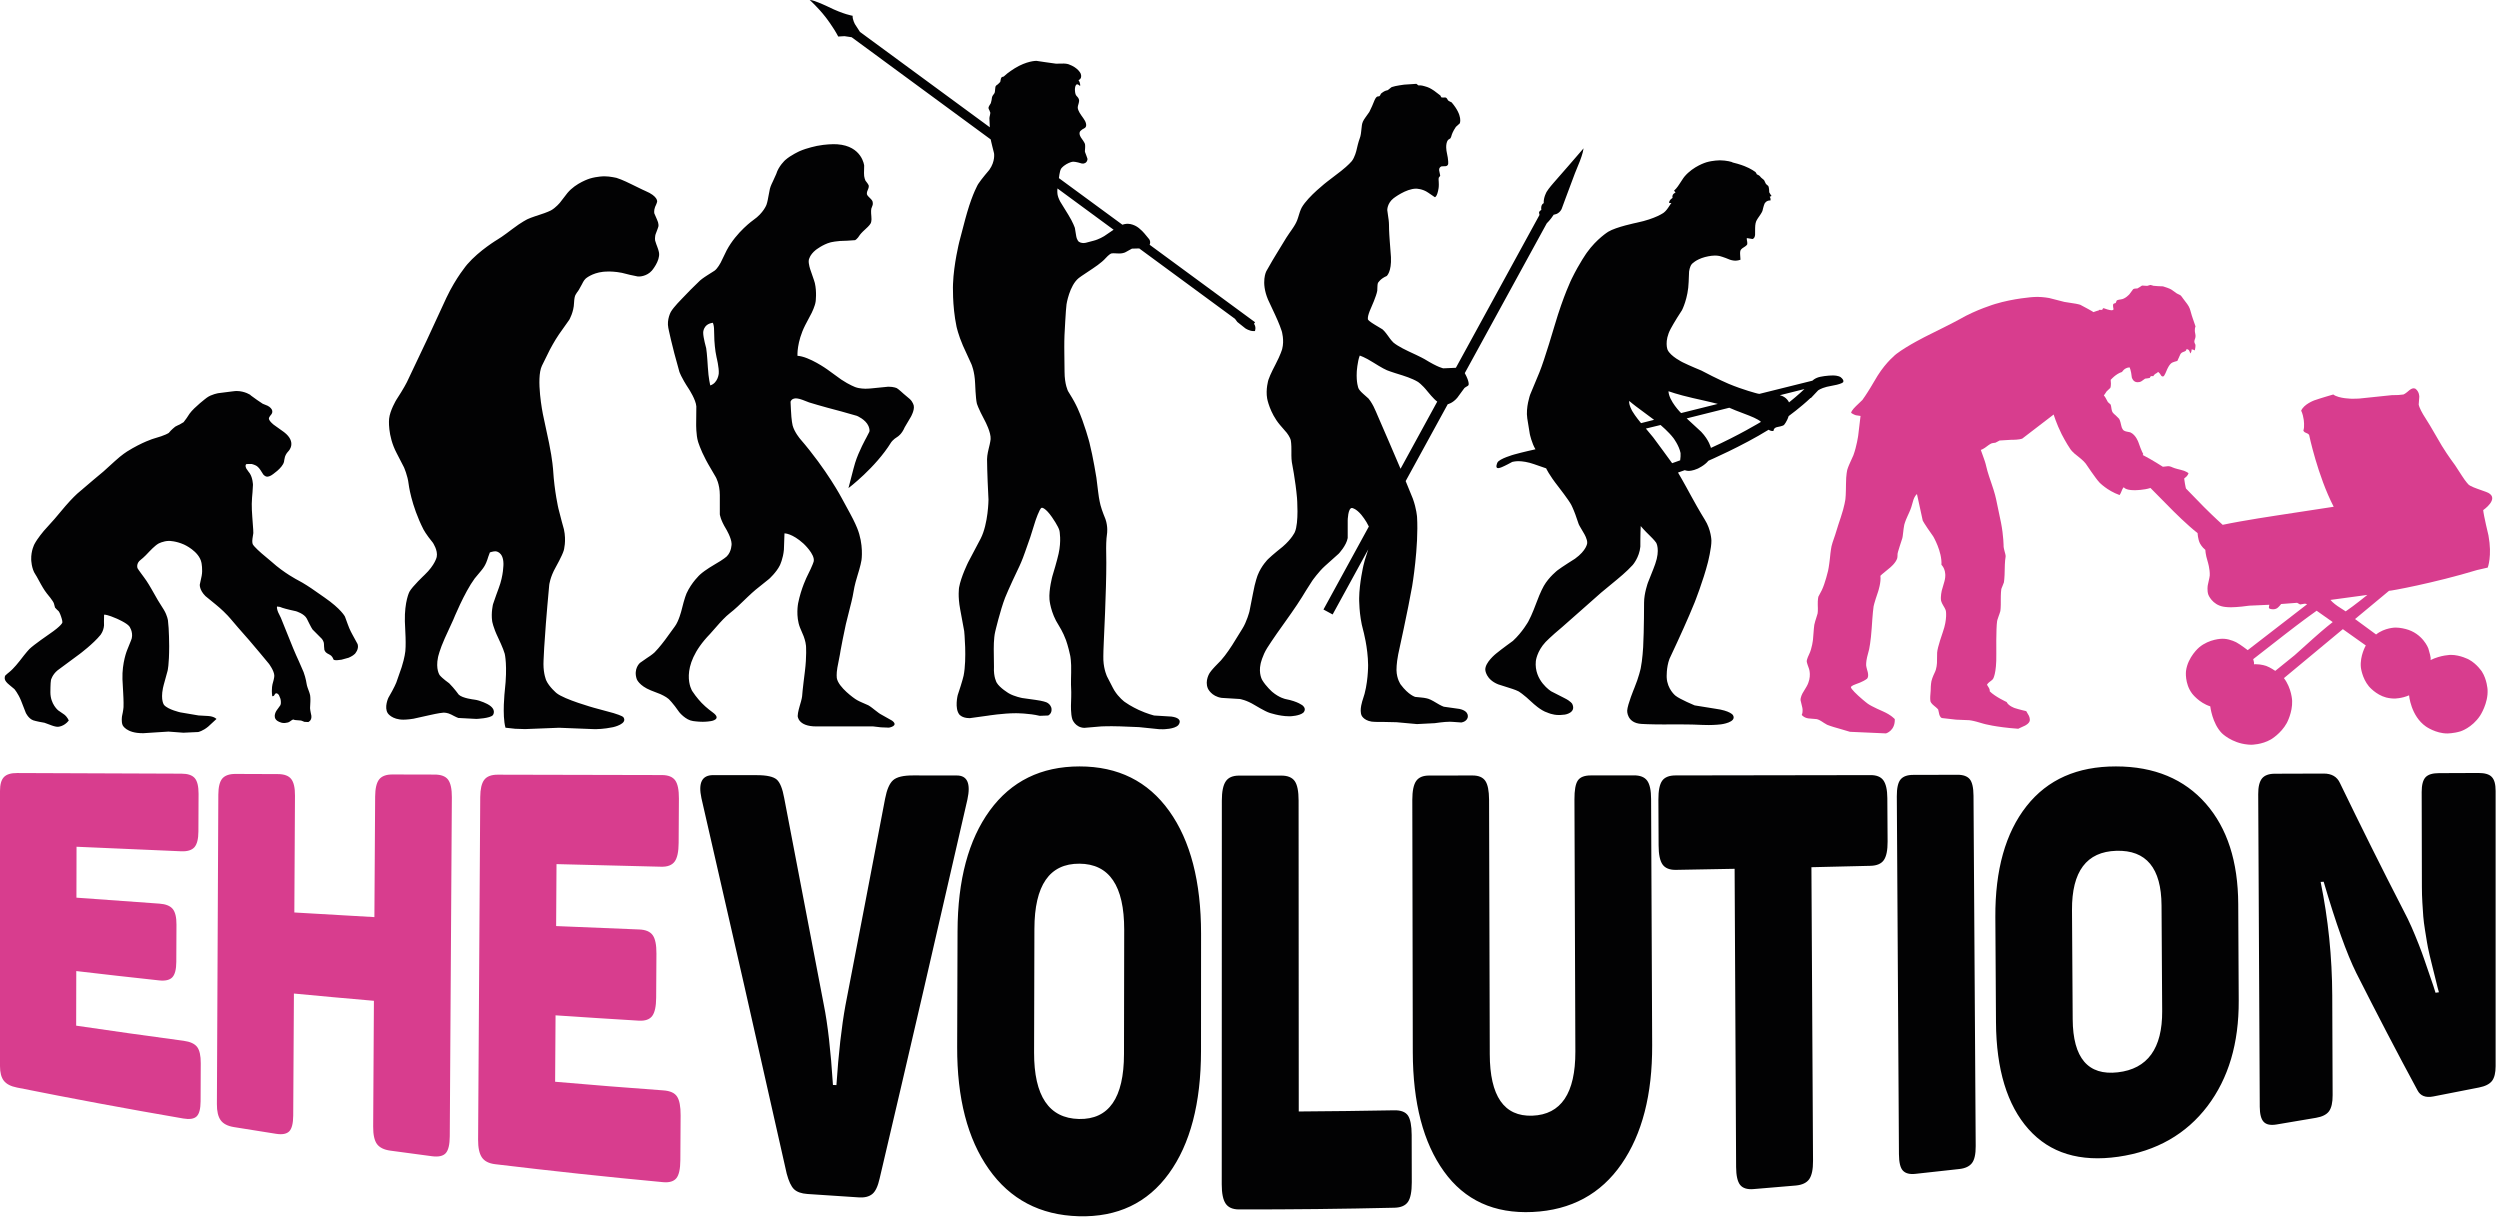
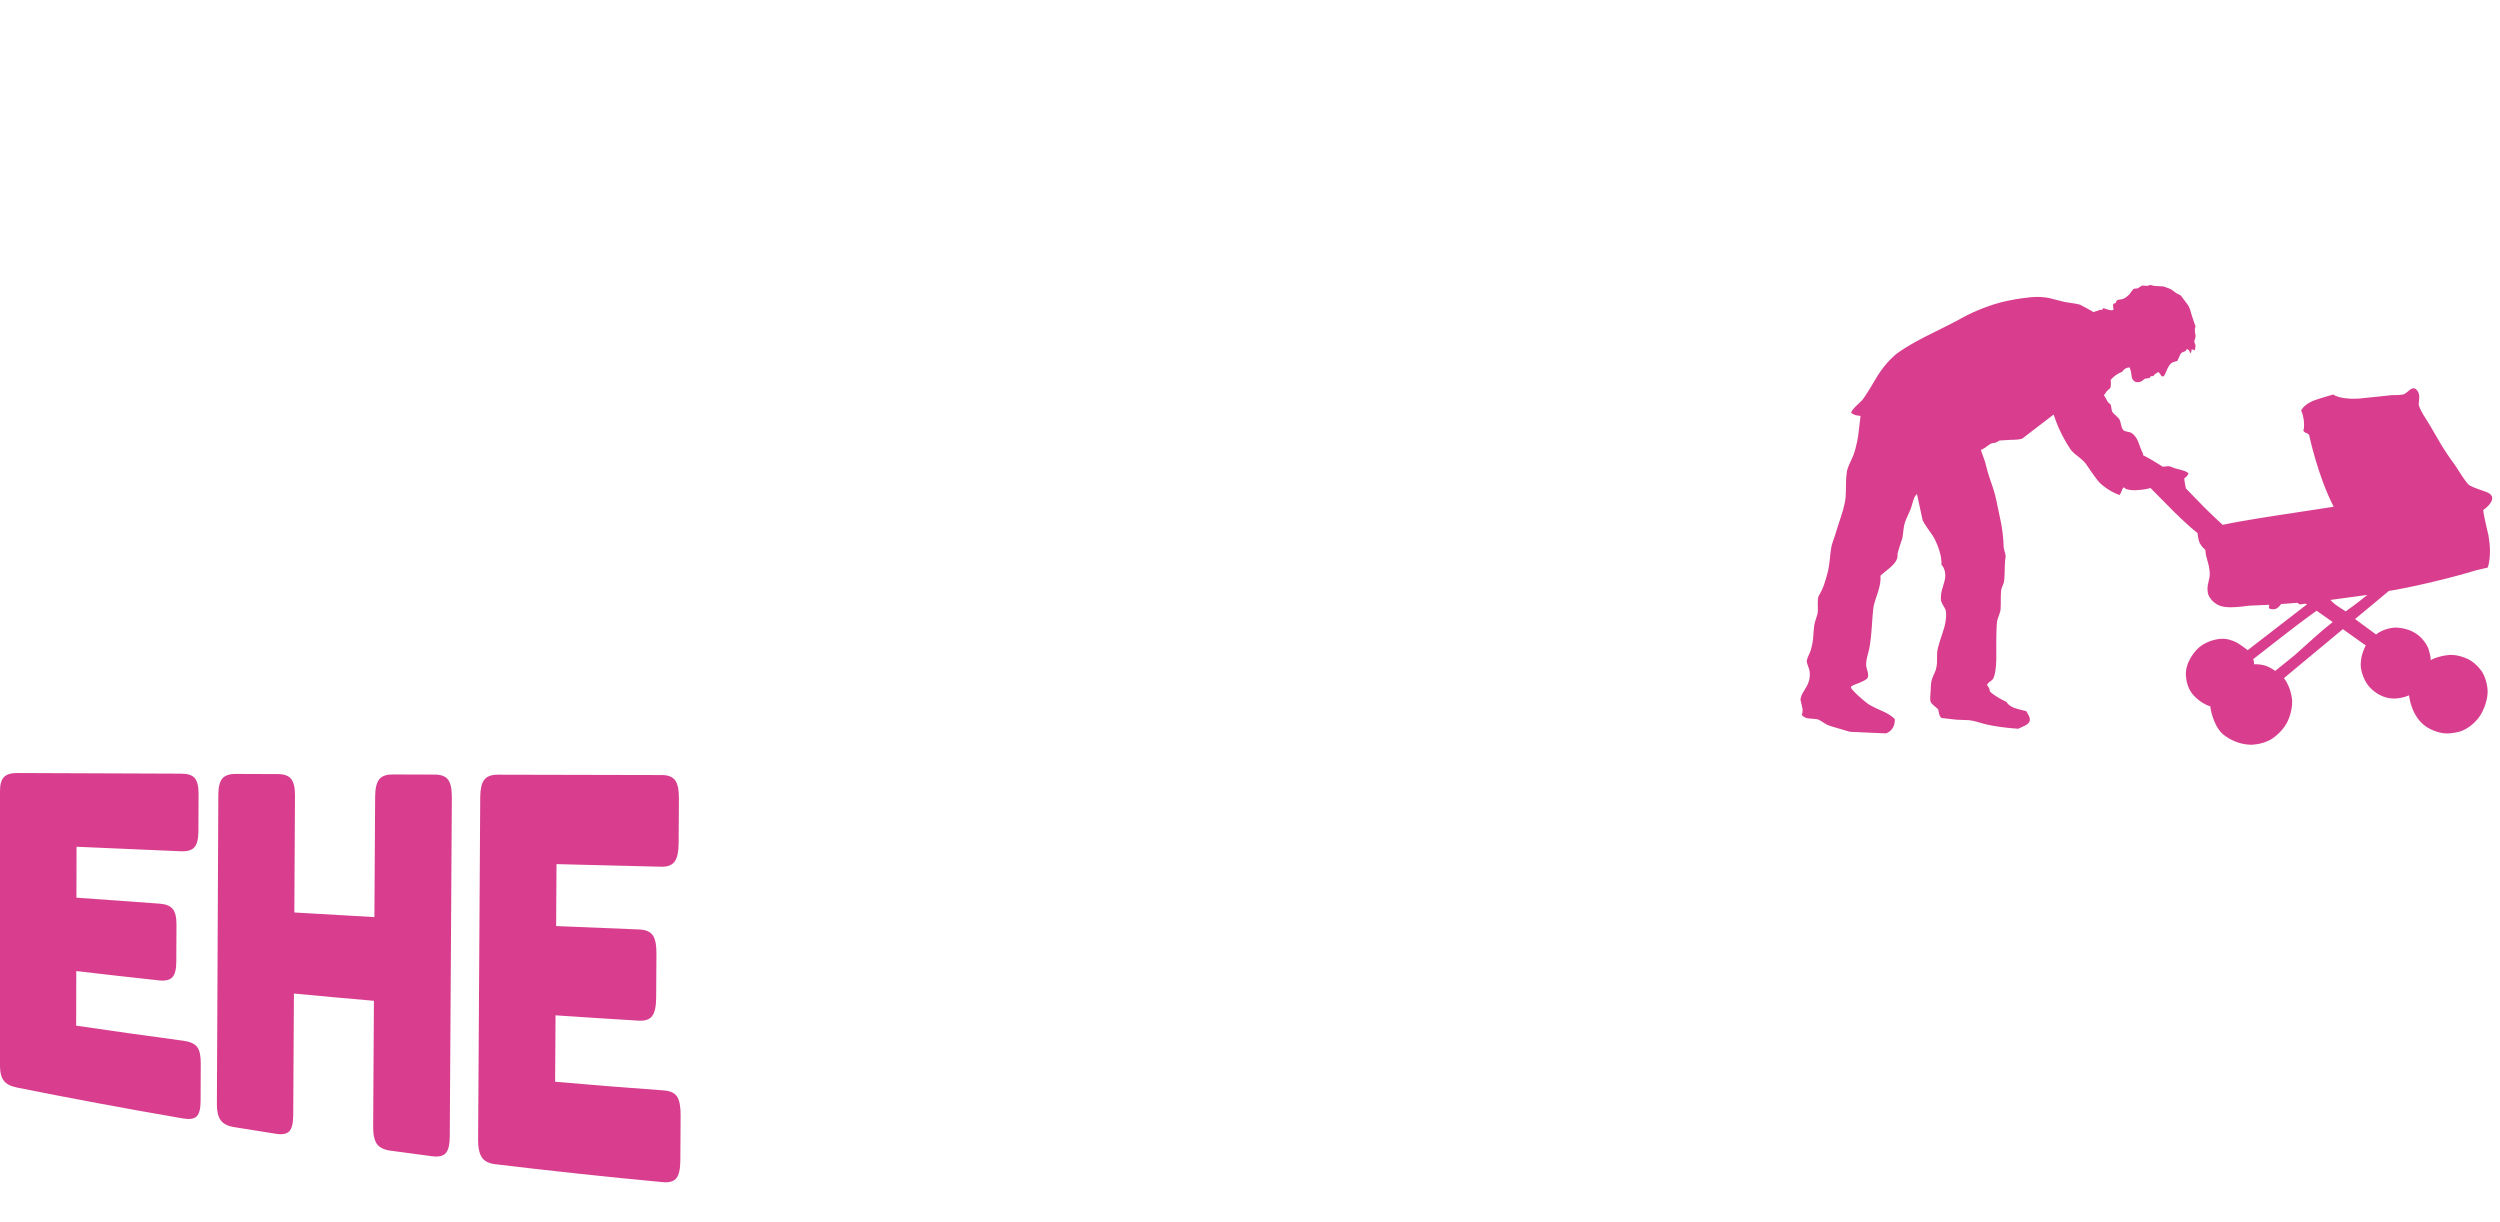
<svg xmlns="http://www.w3.org/2000/svg" contentScriptType="text/ecmascript" width="223.0" zoomAndPan="magnify" contentStyleType="text/css" height="109.0" preserveAspectRatio="xMidYMid meet" version="1.0">
-   <path fill="#020203" d="M21.124 34.879 C21.124 34.879 20.877 34.879 20.616 34.926 L19.489 35.069 C19.489 35.069 18.872 35.164 18.444 35.477 C18.444 35.477 17.347 36.299 16.91 36.898 L16.643 37.302 L16.377 37.658 L16.012 37.872 C16.012 37.872 15.731 37.991 15.632 38.057 C15.632 38.057 15.27 38.338 15.057 38.613 C15.057 38.613 14.795 38.822 13.703 39.126 C13.703 39.126 12.7 39.421 11.332 40.276 C11.332 40.276 10.876 40.556 10.248 41.131 L9.222 42.062 C9.222 42.062 7.688 43.336 6.885 44.039 C6.885 44.039 6.438 44.443 5.839 45.136 L4.861 46.296 L3.905 47.36 C3.905 47.36 3.35 48.011 3.074 48.534 C3.074 48.534 2.76 49.108 2.784 49.911 C2.784 49.911 2.799 50.729 3.16 51.242 C3.16 51.242 3.307 51.46 3.654 52.121 C3.654 52.121 3.943 52.648 4.195 52.957 C4.195 52.957 4.756 53.613 4.813 53.841 L4.908 54.197 L5.074 54.373 L5.236 54.525 C5.236 54.525 5.345 54.672 5.454 55.014 C5.454 55.014 5.583 55.38 5.564 55.527 C5.564 55.527 5.53 55.789 4.4 56.558 C4.4 56.558 3.007 57.513 2.618 57.898 C2.618 57.898 2.371 58.145 1.748 58.963 C1.748 58.963 1.221 59.647 0.817 59.96 C0.817 59.96 0.508 60.207 0.475 60.255 C0.475 60.255 0.347 60.435 0.475 60.702 C0.475 60.702 0.561 60.882 0.855 61.11 L1.283 61.466 C1.283 61.466 1.611 61.846 1.872 62.483 L2.3 63.581 C2.3 63.581 2.528 64.089 2.96 64.251 C2.96 64.251 3.236 64.35 3.962 64.469 L4.442 64.645 C4.442 64.645 4.766 64.778 4.97 64.811 C4.97 64.811 5.065 64.83 5.155 64.83 C5.155 64.83 5.697 64.83 6.134 64.274 C6.134 64.274 6.034 63.985 5.744 63.747 L5.193 63.367 C5.193 63.367 4.495 62.816 4.495 61.752 C4.495 61.752 4.495 60.896 4.547 60.654 C4.547 60.654 4.666 60.174 5.141 59.789 L7.108 58.335 C7.108 58.335 8.315 57.433 8.956 56.644 C8.956 56.644 9.236 56.311 9.279 55.789 C9.279 55.789 9.265 55.166 9.284 54.834 C9.284 54.834 9.312 54.829 9.346 54.829 C9.346 54.829 9.612 54.829 10.391 55.171 C10.391 55.171 11.313 55.565 11.541 55.879 C11.541 55.879 11.883 56.34 11.755 56.929 C11.755 56.929 11.707 57.124 11.346 57.974 C11.346 57.974 10.876 59.086 10.923 60.587 L10.99 61.837 C10.99 61.837 11.037 62.588 11.018 63.077 C11.018 63.077 11.004 63.353 10.885 63.88 C10.885 63.88 10.804 64.36 10.937 64.683 C10.937 64.683 11.251 65.4 12.71 65.4 C12.71 65.4 12.757 65.4 12.805 65.4 L14.045 65.32 L15.028 65.258 L16.358 65.358 L17.684 65.296 C17.684 65.296 18.093 65.21 18.568 64.816 L19.309 64.132 C19.309 64.132 19.109 63.899 18.558 63.866 L17.708 63.818 L16.088 63.543 C16.088 63.543 14.99 63.3 14.634 62.882 C14.634 62.882 14.311 62.493 14.534 61.381 C14.534 61.381 14.582 61.124 14.947 59.842 C14.947 59.842 15.09 59.328 15.09 57.632 C15.09 57.632 15.085 56.098 14.981 55.342 C14.981 55.342 14.928 54.919 14.624 54.406 L14.083 53.541 L13.493 52.506 C13.493 52.506 13.132 51.869 12.842 51.494 C12.842 51.494 12.315 50.786 12.268 50.686 C12.268 50.686 12.101 50.258 12.567 49.921 C12.567 49.921 12.828 49.736 13.337 49.18 C13.337 49.18 13.807 48.676 14.121 48.496 C14.121 48.496 14.562 48.249 15.085 48.249 C15.085 48.249 15.688 48.249 16.411 48.572 C16.411 48.572 17.765 49.166 17.969 50.192 C17.969 50.192 18.097 50.819 17.988 51.37 L17.822 52.145 C17.822 52.145 17.77 52.615 18.325 53.171 L19.261 53.936 C19.261 53.936 19.798 54.363 20.307 54.905 C20.307 54.905 20.639 55.261 21.243 55.988 L22.236 57.119 L23.2 58.259 L23.989 59.21 C23.989 59.21 24.464 59.837 24.469 60.279 C24.469 60.279 24.474 60.473 24.322 60.977 C24.322 60.977 24.188 61.405 24.284 62.103 C24.284 62.103 24.302 62.103 24.317 62.103 C24.317 62.103 24.436 62.103 24.483 61.989 C24.483 61.989 24.545 61.846 24.63 61.842 C24.63 61.842 24.635 61.842 24.649 61.842 C24.649 61.842 24.782 61.842 24.882 62.008 L25.01 62.317 C25.01 62.317 25.12 62.678 25.006 62.911 L24.678 63.367 C24.678 63.367 24.269 63.937 24.711 64.279 C24.711 64.279 24.987 64.493 25.338 64.493 C25.338 64.493 25.5 64.493 25.68 64.445 C25.68 64.445 25.79 64.417 25.942 64.298 C25.942 64.298 26.084 64.184 26.174 64.179 C26.174 64.179 26.236 64.232 26.474 64.241 L26.835 64.27 C26.835 64.27 26.944 64.289 27.148 64.388 L27.495 64.407 C27.495 64.407 27.818 64.298 27.776 63.852 C27.776 63.852 27.662 63.343 27.657 63.163 L27.685 62.593 C27.685 62.593 27.7 62.25 27.666 62.037 C27.666 62.037 27.638 61.856 27.5 61.509 C27.5 61.509 27.367 61.167 27.348 60.987 C27.348 60.987 27.286 60.516 27.082 59.956 L26.654 58.972 C26.654 58.972 26.293 58.217 25.818 57.005 L25.053 55.109 L24.811 54.615 C24.811 54.615 24.668 54.292 24.711 54.102 L24.968 54.135 L25.2 54.221 C25.2 54.221 25.543 54.34 26.398 54.52 C26.398 54.52 27.139 54.734 27.367 55.181 C27.367 55.181 27.79 56.05 27.88 56.15 L28.697 56.972 C28.697 56.972 28.892 57.181 28.897 57.452 C28.897 57.452 28.911 57.874 28.935 57.974 C28.935 57.974 29.001 58.183 29.201 58.288 C29.201 58.288 29.5 58.44 29.548 58.497 C29.548 58.497 29.69 58.63 29.747 58.83 C29.747 58.83 29.8 58.891 29.994 58.891 C29.994 58.891 30.175 58.891 30.465 58.844 L31.101 58.668 C31.101 58.668 31.462 58.521 31.653 58.326 C31.653 58.326 32.047 57.917 31.9 57.456 L31.439 56.611 C31.439 56.611 31.182 56.164 31.016 55.675 L30.769 55 C30.769 55 30.441 54.33 28.949 53.299 L27.776 52.482 C27.776 52.482 27.101 52.021 26.559 51.745 C26.559 51.745 25.343 51.123 24.222 50.106 L23.324 49.351 C23.324 49.351 22.649 48.767 22.54 48.534 C22.54 48.534 22.473 48.358 22.521 48.044 L22.597 47.55 C22.597 47.55 22.602 47.237 22.502 46.077 C22.502 46.077 22.416 45.084 22.483 44.391 C22.483 44.391 22.568 43.474 22.564 43.246 C22.564 43.246 22.549 42.623 22.274 42.215 C22.274 42.215 22.074 41.958 21.979 41.806 C21.979 41.806 21.813 41.516 21.979 41.393 L22.454 41.388 C22.454 41.388 22.735 41.459 22.901 41.568 C22.901 41.568 23.077 41.687 23.233 41.929 L23.476 42.31 C23.476 42.31 23.628 42.519 23.842 42.519 C23.842 42.519 24.017 42.519 24.222 42.386 C24.222 42.386 25.205 41.758 25.334 41.188 C25.334 41.188 25.372 40.894 25.419 40.742 C25.419 40.742 25.495 40.476 25.742 40.229 C25.742 40.229 26.512 39.454 25.338 38.547 L24.421 37.891 C24.421 37.891 23.975 37.549 23.984 37.316 C23.984 37.316 23.989 37.207 24.212 36.95 C24.212 36.95 24.374 36.755 24.231 36.504 C24.231 36.504 24.122 36.318 23.875 36.195 L23.433 36.014 L22.944 35.686 L22.359 35.264 C22.416 35.249 21.813 34.879 21.124 34.879 ZM72.247 0 C72.247 0 72.233 0 72.228 0 C72.228 0 72.96 0.651 73.639 1.525 C73.639 1.525 74.323 2.395 74.77 3.259 L75.331 3.226 L75.967 3.321 L88.373 12.439 C88.373 12.439 88.42 12.695 88.515 13.061 L88.667 13.665 C88.667 13.665 88.8 14.382 88.244 15.156 C88.244 15.156 87.527 15.988 87.251 16.42 C87.251 16.42 86.776 17.204 86.268 18.953 C86.268 18.953 86.059 19.651 85.565 21.585 C85.565 21.585 85.075 23.552 85.009 25.319 C85.009 25.319 84.923 27.229 85.322 29.134 C85.322 29.134 85.484 29.885 85.892 30.826 C85.892 30.826 86.139 31.377 86.648 32.479 C86.648 32.479 86.942 33.116 86.981 34.209 C86.981 34.209 87.028 35.534 87.132 35.976 C87.132 35.976 87.218 36.356 87.869 37.568 C87.869 37.568 88.411 38.58 88.363 39.174 C88.363 39.174 88.344 39.435 88.187 40.038 C88.187 40.038 88.045 40.59 88.045 40.96 C88.045 40.96 88.045 42.11 88.173 44.562 C88.173 44.562 88.159 46.704 87.475 48.044 L86.358 50.159 C86.358 50.159 85.717 51.451 85.55 52.401 C85.55 52.401 85.422 53.166 85.65 54.363 L86.007 56.297 C86.007 56.297 86.254 58.768 85.954 60.269 C85.954 60.269 85.859 60.725 85.427 62.008 C85.427 62.008 85.132 63.191 85.579 63.742 C85.579 63.742 85.826 64.056 86.463 64.056 C86.463 64.056 86.496 64.056 86.529 64.056 L88.121 63.837 C88.121 63.837 89.475 63.619 90.62 63.619 C90.62 63.619 91.793 63.619 92.744 63.852 L93.494 63.823 C93.494 63.823 93.874 63.657 93.789 63.167 C93.789 63.167 93.722 62.806 93.328 62.64 C93.328 62.64 93.038 62.521 92.373 62.431 L91.19 62.265 C91.19 62.265 90.473 62.132 89.983 61.842 C89.983 61.842 89.175 61.362 88.905 60.892 C88.905 60.892 88.61 60.397 88.662 59.485 L88.643 57.898 C88.643 57.898 88.629 56.943 88.772 56.345 C88.772 56.345 89.218 54.444 89.655 53.313 C89.655 53.313 89.964 52.525 90.933 50.501 C90.933 50.501 91.176 49.997 91.442 49.223 L91.903 47.911 L92.349 46.491 C92.349 46.491 92.725 45.35 92.91 45.298 C92.91 45.298 92.929 45.293 92.957 45.293 C92.957 45.293 93.257 45.293 93.837 46.13 C93.837 46.13 94.421 46.961 94.506 47.346 C94.506 47.346 94.687 48.249 94.426 49.394 C94.426 49.394 94.283 50.054 93.874 51.389 C93.874 51.389 93.547 52.582 93.613 53.47 C93.613 53.47 93.699 54.653 94.445 55.794 C94.445 55.794 94.825 56.383 95.086 57.1 C95.086 57.1 95.295 57.675 95.466 58.497 C95.466 58.497 95.575 59.02 95.547 59.97 C95.547 59.97 95.514 61.082 95.547 61.471 C95.547 61.471 95.575 61.733 95.533 62.835 C95.533 62.835 95.499 63.7 95.651 64.156 C95.651 64.156 95.898 64.887 96.711 64.925 L98.217 64.797 C98.217 64.797 98.654 64.778 99.153 64.778 C99.153 64.778 99.514 64.778 99.909 64.792 L101.591 64.859 L103.396 65.044 C103.396 65.044 103.576 65.049 103.743 65.049 C103.743 65.049 104.769 65.049 105.102 64.683 C105.102 64.683 105.653 64.08 104.493 63.918 L102.94 63.823 C102.94 63.823 102.289 63.657 101.581 63.329 C101.581 63.329 100.859 63.001 100.317 62.607 C100.317 62.607 99.794 62.227 99.395 61.581 C99.395 61.581 99.262 61.367 98.754 60.355 C98.754 60.355 98.464 59.77 98.421 58.882 C98.421 58.882 98.402 58.468 98.455 57.323 C98.455 57.323 98.688 52.624 98.683 50.201 L98.668 48.89 C98.668 48.89 98.664 48.125 98.749 47.593 C98.749 47.593 98.844 46.99 98.607 46.305 C98.607 46.305 98.284 45.536 98.165 45.061 C98.165 45.061 98.037 44.59 97.951 43.844 L97.799 42.614 C97.799 42.614 97.509 40.78 97.177 39.473 C97.177 39.473 96.74 37.786 96.117 36.409 C96.117 36.409 95.903 35.938 95.637 35.496 L95.271 34.893 C95.271 34.893 94.958 34.299 94.958 33.154 L94.939 31.529 C94.939 31.529 94.924 30.531 94.953 29.89 C94.953 29.89 95.072 27.514 95.134 27.144 C95.134 27.144 95.39 25.471 96.226 24.801 C96.226 24.801 96.454 24.616 97.476 23.951 C97.476 23.951 98.26 23.447 98.635 23.015 C98.635 23.015 98.949 22.659 99.144 22.606 C99.144 22.606 99.196 22.592 99.338 22.592 C99.338 22.592 99.514 22.592 99.809 22.611 C99.809 22.611 99.856 22.611 99.894 22.611 C99.894 22.611 100.217 22.611 100.445 22.468 L100.968 22.179 L101.619 22.16 L110.162 28.441 L110.371 28.721 L111.088 29.291 C111.088 29.291 111.445 29.534 111.81 29.534 C111.81 29.534 111.872 29.534 111.939 29.529 C111.939 29.529 112.081 29.201 111.858 28.878 L111.953 28.745 L102.546 21.832 C102.546 21.832 102.674 21.599 102.512 21.343 L102.146 20.901 C102.146 20.901 101.719 20.349 101.244 20.126 C101.244 20.126 100.916 19.96 100.588 19.96 C100.588 19.96 100.355 19.96 100.118 20.045 L94.454 15.888 C94.454 15.888 94.516 15.294 94.635 15.071 C94.635 15.071 94.754 14.857 95.124 14.643 C95.124 14.643 95.485 14.43 95.732 14.425 C95.732 14.425 95.746 14.425 95.761 14.425 C95.761 14.425 95.989 14.425 96.502 14.586 C96.502 14.586 96.564 14.591 96.616 14.591 C96.616 14.591 96.958 14.591 97.006 14.201 C97.006 14.201 97.006 14.13 96.906 13.888 L96.778 13.546 C96.778 13.546 96.763 13.451 96.792 13.199 C96.792 13.199 96.806 12.966 96.778 12.843 C96.778 12.843 96.749 12.714 96.445 12.301 C96.445 12.301 96.212 11.987 96.326 11.75 C96.326 11.75 96.397 11.598 96.773 11.408 C96.773 11.408 96.991 11.294 96.825 10.871 C96.825 10.871 96.754 10.695 96.435 10.267 C96.435 10.267 96.169 9.906 96.136 9.631 C96.136 9.631 96.122 9.502 96.203 9.27 C96.203 9.27 96.269 9.051 96.255 8.928 C96.255 8.928 96.226 8.761 96.112 8.647 C96.112 8.647 95.979 8.519 95.946 8.419 C95.946 8.419 95.832 8.11 95.908 7.749 C95.908 7.749 95.956 7.521 96.084 7.521 C96.084 7.521 96.184 7.521 96.345 7.673 C96.345 7.673 96.407 7.445 96.203 7.146 C96.203 7.146 96.35 7.108 96.416 6.946 C96.416 6.946 96.478 6.78 96.402 6.58 C96.402 6.58 96.207 6.053 95.324 5.735 C95.324 5.735 95.138 5.668 94.868 5.668 C94.868 5.668 94.815 5.668 94.754 5.673 L94.183 5.678 L93.233 5.545 L92.463 5.431 C92.463 5.431 92.43 5.431 92.397 5.431 C92.397 5.431 91.589 5.431 90.515 6.091 C90.515 6.091 89.893 6.471 89.537 6.823 L89.451 6.851 C89.451 6.851 89.38 6.856 89.342 6.899 C89.342 6.899 89.28 6.97 89.261 7.108 L89.223 7.307 L89.009 7.521 C89.009 7.521 88.848 7.616 88.81 7.697 C88.81 7.697 88.772 7.778 88.762 7.996 C88.762 7.996 88.757 8.215 88.71 8.305 L88.596 8.467 C88.596 8.467 88.525 8.547 88.496 8.652 C88.496 8.652 88.468 8.738 88.449 8.928 L88.382 9.203 L88.254 9.412 C88.254 9.412 88.178 9.531 88.173 9.626 C88.173 9.626 88.173 9.707 88.254 9.835 L88.339 10.063 L88.301 10.291 C88.301 10.291 88.254 10.453 88.254 10.534 L88.292 11.355 L76.708 2.846 L76.271 2.171 C76.271 2.171 76.038 1.777 76.053 1.407 C76.053 1.407 75.254 1.288 73.872 0.604 C73.867 0.603 72.632 0 72.247 0 ZM53.907 15.726 C53.907 15.726 53.28 15.726 52.615 15.926 C52.615 15.926 51.375 16.301 50.615 17.214 L49.954 18.069 C49.954 18.069 49.579 18.53 49.137 18.772 C49.137 18.772 48.79 18.953 48.106 19.166 C48.106 19.166 47.374 19.399 47.07 19.542 C47.07 19.542 46.519 19.803 45.707 20.425 C45.707 20.425 44.771 21.143 44.386 21.361 C44.386 21.361 42.761 22.326 41.682 23.576 C41.682 23.576 40.68 24.74 39.82 26.559 L38.081 30.322 L36.294 34.09 C36.294 34.09 36.029 34.632 35.349 35.672 C35.349 35.672 34.779 36.618 34.708 37.359 C34.708 37.359 34.546 38.836 35.382 40.419 L36.033 41.682 C36.033 41.682 36.366 42.433 36.447 43.155 C36.447 43.155 36.66 45.041 37.777 47.232 C37.777 47.232 37.995 47.659 38.608 48.405 C38.608 48.405 39.079 49.09 38.955 49.679 C38.955 49.679 38.813 50.387 37.872 51.28 C37.872 51.28 36.77 52.316 36.518 52.791 C36.518 52.791 36.076 53.641 36.114 55.413 L36.176 56.834 C36.176 56.834 36.204 57.632 36.157 58.084 C36.157 58.084 36.105 58.644 35.829 59.509 L35.349 60.887 C35.349 60.887 35.188 61.31 34.641 62.246 C34.641 62.246 34.247 63.091 34.589 63.619 C34.589 63.619 34.95 64.194 35.986 64.194 C35.986 64.194 36.389 64.194 36.888 64.108 L38.342 63.785 C38.342 63.785 39.188 63.59 39.54 63.571 C39.54 63.571 39.568 63.566 39.601 63.566 C39.601 63.566 39.929 63.566 40.257 63.742 C40.257 63.742 40.746 64.004 40.884 64.042 L42.49 64.127 C42.49 64.127 43.74 64.08 43.968 63.785 C43.968 63.785 44.348 63.291 43.526 62.83 C43.526 62.83 42.889 62.474 42.286 62.402 C42.286 62.402 41.26 62.288 40.922 61.965 C40.922 61.965 40.542 61.428 40.067 60.949 C40.067 60.949 39.459 60.521 39.221 60.226 C39.221 60.226 38.841 59.718 39.074 58.611 C39.074 58.611 39.217 57.95 39.677 56.929 L40.433 55.28 C40.433 55.28 41.412 52.857 42.343 51.598 L42.77 51.085 C42.77 51.085 43.046 50.771 43.174 50.562 C43.174 50.562 43.341 50.315 43.469 49.926 C43.469 49.926 43.621 49.436 43.697 49.275 C43.697 49.275 43.977 49.175 44.191 49.175 C44.191 49.175 44.899 49.175 44.908 50.292 C44.908 50.292 44.923 51.318 44.486 52.463 C44.486 52.463 44.039 53.674 43.977 53.898 C43.977 53.898 43.792 54.639 43.901 55.409 C43.901 55.409 43.987 55.965 44.429 56.877 C44.429 56.877 44.908 57.874 45.023 58.321 C45.023 58.321 45.284 59.385 45.027 61.623 C45.027 61.623 44.78 63.804 45.089 64.911 L45.954 65.006 L46.833 65.035 L49.864 64.916 L52.895 65.035 C52.895 65.035 53.038 65.039 53.185 65.039 C53.185 65.039 53.86 65.039 54.687 64.864 C54.687 64.864 56.041 64.569 55.599 63.966 C55.599 63.966 55.513 63.847 54.729 63.609 L52.981 63.134 C52.981 63.134 50.344 62.398 49.641 61.823 C49.641 61.823 48.98 61.272 48.719 60.682 C48.719 60.682 48.477 60.127 48.477 59.238 C48.477 59.238 48.477 57.694 48.99 52.187 C48.99 52.187 49.061 51.489 49.565 50.605 C49.565 50.605 50.154 49.56 50.287 49.099 C50.287 49.099 50.534 48.263 50.301 47.213 C50.301 47.213 49.959 45.996 49.812 45.365 C49.812 45.365 49.455 43.844 49.341 41.963 C49.341 41.963 49.289 41.046 48.98 39.54 L48.424 36.931 C48.424 36.931 47.788 33.772 48.339 32.627 L49.047 31.192 C49.047 31.192 49.46 30.403 49.864 29.819 L50.781 28.521 C50.781 28.521 51.185 27.823 51.204 27.015 C51.204 27.015 51.223 26.569 51.299 26.379 C51.299 26.379 51.351 26.236 51.627 25.866 L51.916 25.343 C51.916 25.343 52.069 25.001 52.244 24.849 C52.244 24.849 52.795 24.355 53.788 24.245 C53.788 24.245 54.055 24.217 54.33 24.217 C54.33 24.217 54.886 24.217 55.47 24.336 L56.193 24.516 L56.877 24.659 C56.877 24.659 56.958 24.663 57.029 24.663 C57.029 24.663 57.684 24.663 58.145 24.141 C58.145 24.141 58.882 23.286 58.787 22.559 C58.787 22.559 58.754 22.331 58.62 21.989 C58.62 21.989 58.473 21.613 58.44 21.466 C58.44 21.466 58.373 21.124 58.521 20.782 C58.521 20.782 58.72 20.278 58.734 20.178 C58.734 20.178 58.773 19.931 58.606 19.589 L58.364 19.029 C58.364 19.029 58.312 18.762 58.435 18.454 C58.435 18.454 58.587 18.14 58.616 17.998 C58.616 17.998 58.73 17.518 57.556 17.028 C57.556 17.028 57.295 16.919 56.292 16.42 C56.292 16.42 55.494 16.016 54.986 15.864 C54.991 15.879 54.463 15.726 53.907 15.726 ZM74.323 12.861 C74.323 12.861 73.639 12.861 72.869 13.014 C72.869 13.014 72 13.189 71.344 13.475 C71.344 13.475 70.541 13.831 70.038 14.282 C70.038 14.282 69.453 14.809 69.239 15.522 L68.94 16.183 C68.94 16.183 68.731 16.591 68.674 16.843 L68.531 17.579 C68.531 17.579 68.465 18.002 68.37 18.264 C68.37 18.264 68.104 19 67.206 19.622 C67.206 19.622 65.704 20.672 64.821 22.326 L64.279 23.438 C64.279 23.438 64.004 23.96 63.737 24.146 L63.087 24.559 C63.087 24.559 62.678 24.816 62.445 25.02 L61.623 25.823 L60.82 26.654 C60.82 26.654 60.084 27.391 59.842 27.814 C59.842 27.814 59.461 28.488 59.614 29.248 C59.614 29.248 59.908 30.755 60.597 33.149 C60.597 33.149 60.739 33.629 61.452 34.708 C61.452 34.708 62.075 35.658 62.113 36.252 L62.098 37.834 C62.098 37.834 62.084 38.798 62.265 39.392 C62.265 39.392 62.478 40.11 62.963 41.017 C62.963 41.017 63.205 41.488 63.847 42.557 C63.847 42.557 64.208 43.165 64.208 44.158 L64.208 45.878 C64.208 45.878 64.255 46.353 64.764 47.184 C64.764 47.184 65.244 47.973 65.258 48.51 C65.258 48.51 65.272 49.185 64.835 49.622 C64.835 49.622 64.579 49.878 63.766 50.339 C63.766 50.339 62.911 50.828 62.445 51.251 C62.445 51.251 61.69 51.935 61.234 52.943 C61.234 52.943 61.072 53.29 60.787 54.454 C60.787 54.454 60.554 55.399 60.198 55.874 L59.328 57.072 C59.328 57.072 58.806 57.775 58.383 58.198 C58.383 58.198 58.155 58.416 57.713 58.692 L57.086 59.129 C57.086 59.129 56.482 59.642 56.796 60.573 C56.796 60.573 56.996 61.158 58.06 61.585 L58.915 61.918 C58.915 61.918 59.39 62.127 59.637 62.345 C59.637 62.345 60.013 62.688 60.592 63.529 C60.592 63.529 61.153 64.232 61.818 64.317 C61.818 64.317 62.265 64.384 62.683 64.384 C62.683 64.384 63.072 64.384 63.424 64.322 C63.424 64.322 64.436 64.17 63.576 63.547 C63.576 63.547 63.001 63.139 62.578 62.692 C62.578 62.692 62.122 62.222 61.747 61.642 C61.747 61.642 60.407 59.566 63.334 56.549 L64.189 55.58 C64.189 55.58 64.712 54.991 65.125 54.677 C65.125 54.677 65.572 54.344 66.27 53.651 C66.27 53.651 67.025 52.914 67.401 52.605 L68.608 51.636 C68.608 51.636 69.258 51.052 69.562 50.429 C69.562 50.429 69.852 49.845 69.924 49.037 L69.976 47.579 C69.976 47.579 69.995 47.579 70.009 47.579 C70.009 47.579 70.665 47.579 71.663 48.481 C71.663 48.481 72.708 49.436 72.584 50.068 C72.584 50.068 72.532 50.344 71.995 51.408 C71.995 51.408 71.458 52.472 71.192 53.817 C71.192 53.817 70.964 54.976 71.359 55.979 L71.686 56.753 C71.686 56.753 71.862 57.209 71.895 57.604 C71.895 57.604 71.967 58.535 71.796 59.894 C71.796 59.894 71.567 61.69 71.549 62.103 C71.549 62.103 71.534 62.331 71.335 62.968 C71.335 62.968 71.154 63.562 71.154 63.866 C71.154 63.866 71.159 64.797 72.808 64.797 C72.808 64.797 72.926 64.797 73.064 64.792 L77.844 64.792 L78.585 64.878 L79.293 64.906 C79.293 64.906 80.21 64.754 79.569 64.279 L78.499 63.676 C78.499 63.676 78.324 63.566 77.977 63.286 C77.977 63.286 77.654 63.02 77.454 62.911 L76.86 62.65 C76.86 62.65 76.504 62.502 76.276 62.341 C76.276 62.341 74.775 61.324 74.642 60.474 C74.642 60.474 74.594 60.131 74.694 59.552 L74.922 58.369 C74.922 58.369 75.007 57.818 75.169 57.029 L75.449 55.684 L75.815 54.216 C75.815 54.216 76.062 53.294 76.148 52.71 C76.148 52.71 76.214 52.221 76.49 51.332 C76.49 51.332 76.78 50.42 76.846 49.959 C76.846 49.959 77.06 48.567 76.452 47.089 C76.452 47.089 76.238 46.548 75.815 45.778 L75.083 44.433 C75.083 44.433 73.772 41.929 71.373 39.15 C71.373 39.15 70.864 38.556 70.703 37.953 C70.703 37.953 70.594 37.558 70.551 36.546 L70.517 35.843 C70.517 35.843 70.565 35.553 70.974 35.534 C70.974 35.534 70.988 35.534 71.007 35.534 C71.007 35.534 71.221 35.534 71.582 35.667 L72.171 35.895 C72.171 35.895 73.207 36.223 75.041 36.698 L76.433 37.093 C76.433 37.093 77.207 37.406 77.469 38.005 C77.469 38.005 77.611 38.319 77.545 38.518 L77.269 39.055 C77.269 39.055 76.599 40.248 76.276 41.293 C76.276 41.293 76.081 41.944 75.682 43.54 C75.682 43.54 78.091 41.72 79.483 39.468 C79.483 39.468 79.649 39.202 80.077 38.946 C80.077 38.946 80.438 38.732 80.699 38.114 L81.251 37.178 C81.251 37.178 81.593 36.584 81.507 36.185 C81.507 36.185 81.441 35.853 81.151 35.591 L80.595 35.121 C80.595 35.121 80.148 34.708 80.001 34.627 C80.001 34.627 79.744 34.494 79.236 34.494 L77.758 34.641 C77.758 34.641 77.464 34.674 77.203 34.674 C77.203 34.674 76.68 34.674 76.319 34.541 C76.319 34.541 75.763 34.342 75.041 33.857 L73.782 32.945 C73.782 32.945 72.18 31.8 71.135 31.738 C71.135 31.738 71.054 30.527 71.824 29.006 L72.409 27.894 C72.409 27.894 72.703 27.3 72.755 26.897 C72.755 26.897 72.869 26.051 72.684 25.248 C72.684 25.248 72.618 24.982 72.294 24.084 C72.294 24.084 72.085 23.509 72.147 23.181 C72.147 23.181 72.218 22.735 72.765 22.297 C72.765 22.297 73.392 21.803 74.071 21.623 C74.071 21.623 74.632 21.471 75.563 21.471 L76.271 21.423 C76.271 21.423 76.466 21.342 76.708 20.943 C76.708 20.943 76.822 20.777 77.217 20.421 C77.217 20.421 77.587 20.098 77.673 19.908 C77.673 19.908 77.773 19.713 77.725 19.299 C77.725 19.299 77.673 18.82 77.72 18.615 L77.834 18.306 C77.834 18.306 77.887 18.178 77.83 17.964 C77.83 17.964 77.792 17.836 77.564 17.632 C77.564 17.632 77.345 17.432 77.331 17.332 C77.331 17.332 77.293 17.171 77.402 16.952 C77.402 16.952 77.511 16.734 77.497 16.577 C77.497 16.577 77.483 16.491 77.364 16.33 L77.198 16.111 C77.198 16.111 77.055 15.817 77.069 15.437 L77.084 14.767 C77.084 14.767 76.903 13.028 74.689 12.871 C74.713 12.876 74.523 12.861 74.323 12.861 ZM153.417 14.301 C153.417 14.301 152.809 14.301 152.21 14.477 C152.21 14.477 151.051 14.809 150.257 15.75 C150.257 15.75 150.129 15.898 149.815 16.401 C149.815 16.401 149.568 16.805 149.326 17.005 L149.459 17.18 C149.459 17.18 149.297 17.242 149.226 17.356 C149.226 17.356 149.141 17.499 149.193 17.655 C149.193 17.655 148.894 17.817 148.879 18.097 L149.088 18.116 C149.088 18.116 148.993 18.216 148.78 18.558 C148.78 18.558 148.604 18.82 148.418 18.962 C148.418 18.962 147.715 19.504 145.995 19.865 C145.995 19.865 144.157 20.24 143.453 20.672 C143.453 20.672 142.437 21.295 141.558 22.521 C141.558 22.521 140.907 23.419 140.199 24.863 C140.199 24.863 139.462 26.35 138.678 29.016 C138.678 29.016 137.776 32.09 137.32 33.206 L136.488 35.206 C136.488 35.206 136.084 36.347 136.232 37.316 L136.46 38.722 C136.46 38.722 136.635 39.54 136.963 40.077 C136.963 40.077 135.799 40.333 135.077 40.537 C135.077 40.537 133.723 40.913 133.566 41.269 C133.566 41.269 133.338 41.758 133.628 41.758 C133.628 41.758 133.742 41.758 133.941 41.678 C133.941 41.678 134.303 41.53 134.892 41.203 C134.892 41.203 135.153 41.136 135.452 41.136 C135.452 41.136 135.909 41.136 136.45 41.283 C136.45 41.283 136.954 41.426 137.918 41.777 C137.918 41.777 138.146 42.319 139.016 43.426 C139.016 43.426 139.938 44.609 140.161 45.041 C140.161 45.041 140.341 45.398 140.522 45.892 L140.821 46.757 C140.821 46.757 140.869 46.89 141.301 47.602 C141.301 47.602 141.615 48.115 141.577 48.458 C141.577 48.458 141.524 49.094 140.493 49.836 C140.493 49.836 139.296 50.586 138.935 50.867 C138.935 50.867 138.17 51.46 137.709 52.263 C137.709 52.263 137.419 52.753 137.035 53.798 C137.035 53.798 136.645 54.867 136.327 55.437 C136.327 55.437 135.804 56.383 134.953 57.167 C134.953 57.167 133.975 57.87 133.443 58.307 C133.443 58.307 132.459 59.091 132.488 59.746 C132.488 59.746 132.521 60.597 133.637 61.044 L134.602 61.352 C134.602 61.352 135.191 61.528 135.448 61.666 C135.448 61.666 135.861 61.894 136.712 62.702 C136.712 62.702 137.434 63.391 138.037 63.566 C138.037 63.566 138.479 63.78 139.049 63.78 C139.049 63.78 139.306 63.78 139.586 63.742 C139.586 63.742 140.622 63.59 140.246 62.792 C140.246 62.792 140.137 62.559 139.538 62.265 L138.374 61.671 C138.374 61.671 136.821 60.725 136.997 58.967 C136.997 58.967 137.082 58.103 137.866 57.266 C137.866 57.266 138.322 56.786 139.353 55.927 L141.083 54.401 L142.817 52.867 L144.261 51.674 C144.261 51.674 145.131 50.966 145.634 50.401 C145.634 50.401 146.228 49.731 146.319 48.762 C146.319 48.762 146.314 47.598 146.352 46.923 C146.352 46.923 146.646 47.284 147.174 47.792 C147.174 47.792 147.596 48.201 147.73 48.41 C147.73 48.41 148.105 49.014 147.644 50.311 C147.644 50.311 147.435 50.904 146.993 51.978 C146.993 51.978 146.651 52.924 146.651 53.751 C146.651 53.751 146.651 56.202 146.57 57.722 C146.57 57.722 146.508 58.863 146.352 59.609 C146.352 59.609 146.185 60.407 145.782 61.376 C145.782 61.376 145.173 62.835 145.145 63.391 C145.145 63.391 145.093 64.493 146.418 64.574 C146.418 64.574 147.126 64.621 148.418 64.621 C148.418 64.621 148.708 64.621 149.022 64.617 C149.022 64.617 149.459 64.617 149.839 64.617 C149.839 64.617 150.979 64.617 151.626 64.654 C151.626 64.654 152.048 64.674 152.429 64.674 C152.429 64.674 153.022 64.674 153.512 64.612 C153.512 64.612 154.956 64.436 154.581 63.79 C154.581 63.79 154.353 63.395 152.989 63.215 L151.16 62.92 C151.16 62.92 149.863 62.383 149.454 62.056 C149.454 62.056 148.723 61.481 148.67 60.44 C148.67 60.44 148.623 59.552 148.917 58.768 L149.62 57.257 C149.62 57.257 150.618 55.1 151.16 53.741 C151.16 53.741 151.93 51.798 152.343 50.168 C152.343 50.168 152.671 48.876 152.657 48.215 C152.657 48.215 152.642 47.265 152.067 46.353 C152.067 46.353 151.592 45.602 150.856 44.253 C150.856 44.253 150.053 42.766 149.678 42.153 L150.281 41.939 C150.281 41.939 150.447 42.005 150.642 42.005 C150.642 42.005 150.989 42.005 151.426 41.806 C151.426 41.806 152.053 41.526 152.391 41.098 C152.391 41.098 155.374 39.81 157.759 38.333 C157.759 38.333 157.926 38.447 158.101 38.447 C158.101 38.447 158.149 38.447 158.201 38.433 C158.201 38.433 158.182 38.152 158.548 38.09 C158.548 38.09 159.037 38.005 159.132 37.905 C159.132 37.905 159.394 37.615 159.546 37.117 C159.546 37.117 160.629 36.328 161.499 35.501 L161.537 35.501 L162.173 34.826 C162.173 34.826 162.406 34.641 162.948 34.503 L163.85 34.318 C163.85 34.318 164.321 34.209 164.411 34.085 C164.411 34.085 164.539 33.919 164.178 33.639 C164.178 33.639 163.993 33.491 163.48 33.491 C163.48 33.491 163.318 33.491 163.138 33.505 C163.138 33.505 162.42 33.553 162.073 33.7 C162.073 33.7 161.845 33.786 161.665 33.957 L156.933 35.135 L156.757 35.102 C156.757 35.102 155.483 34.779 154.186 34.233 C154.186 34.233 153.184 33.81 151.763 33.054 C151.763 33.054 150.699 32.617 150.105 32.322 C150.105 32.322 149.003 31.786 148.746 31.197 C148.746 31.197 148.433 30.441 149.022 29.334 C149.022 29.334 149.345 28.716 150.034 27.666 C150.034 27.666 150.585 26.607 150.628 25.148 C150.628 25.148 150.656 24.35 150.666 24.217 C150.666 24.217 150.718 23.78 150.908 23.556 C150.908 23.556 151.255 23.153 152.082 22.929 C152.082 22.929 152.576 22.796 152.97 22.796 C152.97 22.796 153.213 22.796 153.412 22.844 C153.412 22.844 153.74 22.925 154.315 23.167 C154.315 23.167 154.562 23.252 154.79 23.252 C154.79 23.252 155.032 23.252 155.251 23.167 L155.222 22.73 C155.222 22.73 155.194 22.454 155.26 22.316 C155.26 22.316 155.322 22.188 155.555 22.055 C155.555 22.055 155.783 21.922 155.845 21.813 C155.845 21.813 155.878 21.732 155.845 21.537 C155.845 21.537 155.797 21.309 155.816 21.238 L156.325 21.319 C156.325 21.319 156.519 21.29 156.553 20.953 L156.557 20.33 C156.557 20.33 156.557 19.955 156.652 19.736 C156.652 19.736 156.719 19.575 156.933 19.28 C156.933 19.28 157.142 18.991 157.208 18.82 C157.208 18.82 157.317 18.349 157.393 18.178 C157.393 18.178 157.522 17.879 157.897 17.879 C157.897 17.879 157.911 17.879 157.926 17.879 C157.926 17.879 157.973 17.679 157.854 17.556 L157.94 17.518 L158.021 17.48 L157.911 17.318 L157.816 17.152 C157.816 17.152 157.812 16.738 157.736 16.596 L157.622 16.496 C157.622 16.496 157.536 16.434 157.508 16.382 L157.365 16.083 C157.365 16.083 157.337 16.035 157.089 15.841 L156.961 15.693 L156.842 15.613 L156.709 15.551 L156.662 15.456 L156.591 15.346 C156.591 15.346 156.182 15.038 155.612 14.819 C155.612 14.819 155.184 14.643 154.543 14.491 C154.548 14.448 153.973 14.301 153.417 14.301 ZM126.344 7.478 L125.251 7.55 C125.251 7.55 124.468 7.649 124.159 7.763 C124.159 7.763 124.078 7.792 123.973 7.896 L123.793 8.039 L123.617 8.087 C123.617 8.087 123.441 8.134 123.194 8.343 C123.194 8.343 123.161 8.376 123.123 8.471 C123.123 8.471 123.09 8.552 123.028 8.585 L122.852 8.614 C122.852 8.614 122.733 8.652 122.61 8.937 L122.391 9.464 L122.144 9.987 L121.783 10.495 C121.783 10.495 121.555 10.795 121.503 11.047 C121.503 11.047 121.465 11.222 121.417 11.721 C121.417 11.721 121.389 12.116 121.275 12.382 C121.275 12.382 121.175 12.61 120.994 13.417 C120.994 13.417 120.852 14.035 120.572 14.382 C120.572 14.382 120.277 14.738 119.626 15.251 L118.381 16.206 C118.381 16.206 116.695 17.503 116.12 18.501 C116.12 18.501 115.987 18.734 115.863 19.171 C115.863 19.171 115.73 19.642 115.621 19.841 C115.621 19.841 115.493 20.117 115.198 20.53 C115.198 20.53 114.851 21.019 114.742 21.2 L113.825 22.701 C113.825 22.701 113.264 23.618 112.955 24.193 C112.955 24.193 112.447 25.148 113.103 26.716 L113.744 28.089 C113.744 28.089 114.153 28.959 114.333 29.543 C114.333 29.543 114.576 30.341 114.371 31.13 C114.371 31.13 114.238 31.624 113.782 32.494 C113.782 32.494 113.293 33.41 113.141 33.886 C113.141 33.886 112.884 34.717 113.031 35.553 C113.031 35.553 113.259 36.817 114.162 37.891 L114.785 38.613 C114.785 38.613 115.079 38.989 115.141 39.288 C115.141 39.288 115.203 39.601 115.193 40.252 C115.193 40.252 115.179 40.903 115.231 41.217 C115.231 41.217 115.564 42.908 115.692 44.405 C115.692 44.405 115.873 46.628 115.497 47.469 C115.497 47.469 115.241 48.054 114.419 48.762 C114.419 48.762 113.469 49.517 113.107 49.878 C113.107 49.878 112.513 50.463 112.186 51.304 C112.186 51.304 111.953 51.898 111.772 52.905 L111.449 54.544 C111.449 54.544 111.216 55.461 110.808 56.098 L109.905 57.556 C109.905 57.556 109.368 58.402 108.907 58.91 L108.38 59.452 C108.38 59.452 108.066 59.78 107.905 60.022 C107.905 60.022 107.444 60.711 107.743 61.414 C107.743 61.414 108.043 62.113 108.969 62.251 L110.589 62.35 C110.589 62.35 111.164 62.431 111.929 62.901 C111.929 62.901 112.841 63.453 113.217 63.576 C113.217 63.576 114.138 63.89 114.956 63.89 C114.956 63.89 115.036 63.89 115.117 63.89 C115.117 63.89 115.906 63.861 116.248 63.576 C116.248 63.576 116.581 63.282 116.219 62.949 C116.219 62.949 115.811 62.574 114.666 62.355 C114.666 62.355 114.11 62.246 113.487 61.718 C113.487 61.718 112.927 61.229 112.59 60.659 C112.59 60.659 112.247 60.098 112.447 59.205 C112.447 59.205 112.599 58.487 113.036 57.794 C113.036 57.794 113.511 57.029 114.59 55.532 C114.59 55.532 115.654 54.055 116.143 53.252 C116.143 53.252 116.785 52.192 117.06 51.793 C117.06 51.793 117.621 50.995 118.186 50.486 L119.412 49.389 C119.412 49.389 120.096 48.672 120.215 47.992 L120.215 46.424 C120.215 46.424 120.234 45.312 120.591 45.312 C120.591 45.312 120.605 45.312 120.624 45.317 C120.624 45.317 120.966 45.365 121.431 45.92 C121.431 45.92 121.845 46.415 122.101 46.966 L118.053 54.368 L118.871 54.81 L122.049 49.004 L121.816 49.726 C121.816 49.726 121.674 50.163 121.617 50.444 C121.617 50.444 121.256 51.997 121.237 53.347 C121.237 53.347 121.208 54.848 121.598 56.231 C121.598 56.231 122.021 57.742 122.035 59.328 C122.035 59.328 122.049 61.058 121.56 62.403 C121.56 62.403 121.218 63.339 121.465 63.842 C121.465 63.842 121.726 64.393 122.681 64.393 C122.681 64.393 123.897 64.393 124.563 64.422 L126.397 64.588 L127.983 64.507 C127.983 64.507 128.815 64.379 129.323 64.379 C129.323 64.379 129.485 64.379 129.613 64.393 L130.345 64.445 C130.345 64.445 130.758 64.407 130.905 64.051 C130.905 64.051 131.153 63.443 130.174 63.234 L128.786 63.039 C128.786 63.039 128.539 62.958 128.097 62.683 C128.097 62.683 127.656 62.407 127.394 62.327 C127.394 62.327 127.128 62.246 126.767 62.217 L126.24 62.165 C126.24 62.165 125.655 62.013 124.943 61.063 C124.943 61.063 124.582 60.573 124.567 59.77 C124.567 59.77 124.553 59.219 124.719 58.373 C124.719 58.373 125.608 54.33 125.964 52.287 C125.964 52.287 126.558 48.771 126.401 46.115 C126.401 46.115 126.354 45.384 126.026 44.481 L125.385 42.913 L129.138 36.057 C129.138 36.057 129.575 35.971 129.988 35.482 L130.616 34.627 C130.616 34.627 130.668 34.56 130.815 34.484 C130.815 34.484 130.958 34.418 130.991 34.351 C130.991 34.351 131.119 34.123 130.658 33.282 L137.97 19.922 C137.97 19.922 138.303 19.608 138.593 19.147 C138.593 19.147 139.049 19.133 139.291 18.658 L139.652 17.679 L140.484 15.456 L140.93 14.358 C140.93 14.358 141.206 13.655 141.254 13.232 L139.923 14.772 L138.583 16.306 C138.583 16.306 138.137 16.81 137.961 17.109 C137.961 17.109 137.666 17.618 137.7 18.121 C137.7 18.121 137.552 18.188 137.5 18.363 C137.5 18.363 137.453 18.525 137.486 18.729 C137.486 18.729 137.305 18.815 137.286 18.938 C137.286 18.938 137.272 19.005 137.324 19.171 L129.865 32.807 L129.195 32.836 L128.748 32.855 C128.748 32.855 128.321 32.807 127.066 32.033 C127.066 32.033 126.772 31.857 125.632 31.334 C125.632 31.334 124.7 30.907 124.287 30.55 C124.287 30.55 124.102 30.384 123.812 29.961 C123.812 29.961 123.531 29.553 123.318 29.377 C123.318 29.377 123.266 29.339 122.629 28.963 C122.629 28.963 122.125 28.669 122.025 28.503 C122.025 28.503 121.916 28.303 122.301 27.453 C122.301 27.453 122.776 26.403 122.852 25.932 L122.866 25.571 C122.866 25.571 122.871 25.31 122.919 25.229 C122.919 25.229 123.132 24.854 123.693 24.621 C123.693 24.621 124.135 24.26 124.073 22.929 L123.964 21.485 C123.964 21.485 123.893 20.587 123.897 20.026 C123.897 20.026 123.897 19.737 123.826 19.328 L123.745 18.744 C123.745 18.744 123.726 18.14 124.306 17.684 C124.306 17.684 125.408 16.829 126.316 16.829 C126.316 16.829 126.891 16.829 127.394 17.185 L127.988 17.589 C127.988 17.589 128.197 17.589 128.321 16.791 C128.321 16.791 128.359 16.572 128.335 16.221 C128.335 16.221 128.306 15.926 128.34 15.845 L128.406 15.765 L128.468 15.669 L128.373 15.199 C128.373 15.199 128.326 14.938 128.587 14.838 L128.943 14.824 C128.943 14.824 129.143 14.819 129.176 14.624 C129.176 14.624 129.228 14.368 129.043 13.541 C129.043 13.541 128.891 12.857 129.162 12.482 L129.271 12.41 L129.371 12.344 C129.371 12.344 129.437 12.268 129.499 12.016 C129.499 12.016 129.58 11.74 129.865 11.317 L130.045 11.156 L130.212 11.004 C130.212 11.004 130.52 10.343 129.489 9.137 C129.489 9.137 129.437 9.099 129.323 9.056 L129.171 8.961 L129.086 8.818 C129.086 8.818 129.033 8.723 128.953 8.7 C128.953 8.7 128.924 8.695 128.877 8.695 C128.877 8.695 128.829 8.695 128.767 8.7 L128.591 8.695 C128.591 8.695 128.544 8.666 128.52 8.6 L128.482 8.519 L127.926 8.096 C127.926 8.096 127.561 7.84 127.309 7.763 C127.309 7.763 126.867 7.616 126.715 7.616 L126.52 7.616 L126.42 7.54 L126.344 7.478 ZM216.831 58.92 L216.831 58.92 L216.831 58.925 C216.831 58.925 216.831 58.925 216.831 58.92 ZM121.289 31.719 C121.289 31.719 121.731 31.847 122.501 32.337 C122.501 32.337 123.37 32.888 123.717 33.026 C123.717 33.026 124.011 33.154 125.109 33.487 C125.109 33.487 125.964 33.748 126.468 34.057 C126.468 34.057 126.829 34.275 127.352 34.936 C127.352 34.936 127.893 35.61 128.202 35.824 L124.928 41.815 L123.897 39.407 L122.862 37.017 C122.862 37.017 122.653 36.513 122.519 36.252 C122.519 36.252 122.306 35.829 122.073 35.553 L121.593 35.126 C121.593 35.126 121.265 34.85 121.17 34.622 C121.17 34.622 120.971 34.142 121.023 33.168 C121.023 33.173 121.075 32.27 121.289 31.719 ZM148.124 37.91 C148.124 37.91 148.846 38.518 149.269 39.074 C149.269 39.074 149.777 39.744 149.906 40.414 L149.906 40.713 L149.872 41.06 L149.155 41.317 L148.309 40.157 L147.463 39.012 L146.812 38.228 L148.124 37.91 ZM154.253 36.37 L154.804 36.603 L156.03 37.074 C156.03 37.074 156.819 37.373 157.08 37.63 C157.08 37.63 155.084 38.846 152.614 39.953 C152.614 39.953 152.466 39.278 151.749 38.518 L150.452 37.321 L154.253 36.37 ZM145.325 35.762 C145.325 35.762 145.672 36.071 146.361 36.57 L147.544 37.449 L146.38 37.744 C146.38 37.744 145.857 37.117 145.606 36.684 C145.606 36.689 145.268 36.109 145.325 35.762 ZM148.827 34.898 C148.827 34.898 149.625 35.192 151.003 35.506 C151.003 35.506 152.751 35.895 153.227 36.029 L149.953 36.846 C149.948 36.846 148.87 35.772 148.827 34.898 ZM160.957 34.703 C160.957 34.703 160.363 35.273 159.579 35.895 C159.579 35.895 159.38 35.392 158.762 35.254 L160.957 34.703 ZM63.59 28.792 C63.59 28.792 63.676 29.006 63.69 29.272 L63.723 30.37 C63.723 30.37 63.771 31.249 63.918 31.876 C63.918 31.876 64.151 32.807 64.113 33.316 C64.113 33.316 64.051 34.152 63.358 34.38 C63.358 34.38 63.196 33.772 63.139 32.741 C63.139 32.741 63.068 31.496 62.992 31.059 C62.992 31.059 62.725 30.113 62.725 29.681 C62.721 29.686 62.706 28.902 63.59 28.792 ZM186.742 27.818 L186.742 27.818 L186.742 27.823 L186.742 27.818 ZM94.326 16.81 L99.334 20.492 L98.488 21.067 C98.488 21.067 98.013 21.361 97.533 21.476 L96.873 21.651 C96.873 21.651 96.754 21.68 96.64 21.68 C96.64 21.68 96.393 21.68 96.231 21.561 C96.231 21.561 96.046 21.419 95.989 21.005 L95.879 20.335 C95.879 20.335 95.718 19.832 95.276 19.128 L94.568 17.979 C94.568 17.979 94.392 17.655 94.34 17.389 C94.34 17.385 94.288 17.123 94.326 16.81 ZM86.292 71.32 C83.693 82.7 81.084 93.979 78.466 105.111 C78.309 105.814 78.091 106.28 77.806 106.508 C77.521 106.741 77.122 106.841 76.609 106.807 C75.079 106.712 73.549 106.612 72.019 106.503 C71.477 106.465 71.083 106.323 70.826 106.076 C70.57 105.829 70.356 105.368 70.175 104.693 C67.633 93.361 65.096 82.182 62.569 71.202 C62.269 69.824 62.616 69.14 63.619 69.14 C64.911 69.14 66.208 69.144 67.501 69.144 C68.398 69.144 68.992 69.278 69.287 69.539 C69.582 69.8 69.8 70.351 69.952 71.192 C71.126 77.293 72.304 83.436 73.482 89.617 C73.834 91.352 74.105 93.742 74.299 96.778 C74.404 96.782 74.504 96.787 74.608 96.792 C74.798 93.946 75.069 91.58 75.411 89.689 C76.594 83.574 77.773 77.421 78.951 71.24 C79.108 70.422 79.345 69.876 79.668 69.591 C79.991 69.306 80.585 69.163 81.46 69.168 C82.752 69.168 84.049 69.173 85.341 69.173 C86.287 69.168 86.605 69.886 86.292 71.32 ZM96.298 68.365 C92.862 68.365 90.197 69.686 88.292 72.294 C86.387 74.908 85.427 78.49 85.413 83.07 C85.403 86.505 85.389 89.941 85.379 93.376 C85.365 97.956 86.301 101.586 88.201 104.28 C90.097 106.974 92.772 108.394 96.226 108.489 C99.676 108.584 102.36 107.306 104.265 104.679 C106.171 102.051 107.126 98.402 107.13 93.756 C107.13 90.268 107.135 86.781 107.135 83.293 C107.135 78.642 106.19 74.993 104.294 72.342 C102.393 69.686 99.733 68.365 96.298 68.365 ZM100.26 94.017 C100.255 97.932 98.915 99.871 96.241 99.814 C93.566 99.752 92.231 97.766 92.24 93.879 C92.25 90.202 92.259 86.529 92.269 82.852 C92.278 78.96 93.618 77.027 96.283 77.041 C98.949 77.055 100.284 79.017 100.279 82.933 C100.27 86.629 100.265 90.325 100.26 94.017 ZM125.589 99.505 C125.807 99.828 125.917 100.403 125.921 101.234 C125.926 102.645 125.926 104.056 125.931 105.468 C125.931 106.299 125.817 106.879 125.589 107.211 C125.356 107.544 124.957 107.715 124.391 107.729 C119.769 107.838 115.146 107.886 110.523 107.881 C109.957 107.881 109.558 107.705 109.326 107.359 C109.093 107.012 108.979 106.442 108.979 105.638 C108.983 94.231 108.983 82.823 108.988 71.415 C108.988 70.617 109.102 70.042 109.335 69.7 C109.563 69.353 109.962 69.183 110.528 69.183 C111.782 69.183 113.041 69.183 114.295 69.183 C114.856 69.183 115.255 69.344 115.488 69.672 C115.721 70 115.835 70.579 115.835 71.415 C115.839 80.657 115.844 89.903 115.849 99.144 C118.69 99.125 121.536 99.091 124.377 99.039 C124.962 99.03 125.37 99.186 125.589 99.505 ZM146.927 69.634 C147.159 69.952 147.278 70.499 147.278 71.273 C147.311 78.59 147.34 85.907 147.373 93.224 C147.392 97.628 146.485 101.158 144.641 103.828 C142.798 106.499 140.151 107.948 136.707 108.109 C133.281 108.271 130.644 107.059 128.801 104.493 C126.952 101.928 126.031 98.374 126.021 93.856 C126.007 86.353 125.993 78.851 125.978 71.349 C125.978 70.555 126.093 69.995 126.32 69.667 C126.549 69.339 126.933 69.178 127.475 69.178 C128.767 69.178 130.065 69.178 131.357 69.173 C131.894 69.173 132.274 69.335 132.492 69.658 C132.711 69.981 132.82 70.537 132.825 71.33 C132.844 78.899 132.868 86.467 132.887 94.036 C132.896 97.775 134.16 99.609 136.683 99.519 C139.253 99.424 140.531 97.514 140.522 93.808 C140.493 86.306 140.47 78.808 140.441 71.306 C140.436 70.489 140.536 69.924 140.74 69.624 C140.945 69.32 141.33 69.168 141.89 69.168 C143.173 69.168 144.451 69.163 145.734 69.163 C146.299 69.159 146.694 69.316 146.927 69.634 ZM167.993 69.6 C168.226 69.919 168.345 70.451 168.35 71.187 C168.359 72.484 168.364 73.777 168.374 75.074 C168.378 75.848 168.264 76.395 168.036 76.723 C167.808 77.05 167.409 77.217 166.848 77.231 C165.09 77.274 163.337 77.312 161.579 77.355 C161.627 86.087 161.674 94.82 161.722 103.553 C161.727 104.308 161.613 104.845 161.385 105.178 C161.156 105.505 160.757 105.695 160.192 105.748 C158.933 105.857 157.674 105.966 156.415 106.066 C155.849 106.114 155.45 105.985 155.217 105.691 C154.985 105.396 154.866 104.864 154.861 104.099 C154.818 95.233 154.771 86.363 154.728 77.497 C152.984 77.53 151.241 77.559 149.497 77.592 C148.931 77.602 148.532 77.44 148.3 77.112 C148.067 76.78 147.948 76.21 147.948 75.402 C147.943 74.048 147.934 72.689 147.929 71.335 C147.924 70.527 148.038 69.962 148.266 69.643 C148.494 69.325 148.894 69.168 149.454 69.168 C155.232 69.159 161.014 69.149 166.791 69.14 C167.362 69.125 167.761 69.282 167.993 69.6 ZM175.7 69.501 C175.918 69.762 176.032 70.256 176.037 70.978 C176.104 81.398 176.166 91.812 176.232 102.232 C176.237 102.954 176.123 103.462 175.895 103.752 C175.667 104.042 175.296 104.218 174.783 104.275 C173.476 104.422 172.17 104.57 170.858 104.707 C170.345 104.764 169.975 104.669 169.742 104.422 C169.509 104.18 169.39 103.686 169.386 102.949 C169.324 92.311 169.257 81.673 169.196 71.035 C169.191 70.299 169.305 69.795 169.533 69.525 C169.761 69.254 170.131 69.121 170.645 69.121 C171.965 69.116 173.286 69.116 174.602 69.111 C175.115 69.106 175.481 69.239 175.7 69.501 ZM188.742 68.365 C185.307 68.361 182.651 69.52 180.769 71.905 C178.888 74.29 177.962 77.606 177.985 81.787 C178.004 84.923 178.023 88.059 178.042 91.195 C178.066 95.376 179.035 98.578 180.945 100.721 C182.855 102.864 185.525 103.671 188.951 103.182 C192.377 102.688 195.023 101.144 196.905 98.668 C198.781 96.188 199.713 93.072 199.694 89.251 C199.679 86.382 199.665 83.517 199.651 80.647 C199.632 76.827 198.667 73.867 196.762 71.686 C194.847 69.501 192.177 68.365 188.742 68.365 ZM192.866 90.197 C192.885 93.518 191.564 95.347 188.908 95.651 C186.248 95.956 184.908 94.373 184.884 90.924 C184.865 87.674 184.846 84.424 184.822 81.174 C184.803 77.725 186.124 75.967 188.785 75.891 C191.45 75.815 192.79 77.435 192.809 80.761 C192.833 83.906 192.852 87.052 192.866 90.197 ZM222.609 70.555 C222.609 78.737 222.609 86.924 222.609 95.105 C222.609 95.704 222.499 96.141 222.286 96.421 C222.067 96.701 221.682 96.896 221.126 97.005 C219.767 97.276 218.409 97.542 217.05 97.804 C216.365 97.937 215.895 97.751 215.639 97.253 C213.824 93.898 212.009 90.406 210.179 86.786 C209.329 85.07 208.364 82.376 207.272 78.652 C207.181 78.656 207.091 78.661 207.001 78.666 C207.68 81.992 208.022 85.356 208.037 88.814 C208.046 91.775 208.06 94.734 208.07 97.69 C208.075 98.345 207.965 98.82 207.752 99.12 C207.538 99.414 207.148 99.614 206.588 99.709 C205.414 99.913 204.245 100.108 203.072 100.303 C202.535 100.393 202.155 100.317 201.922 100.07 C201.689 99.828 201.575 99.376 201.57 98.725 C201.523 89.432 201.48 80.139 201.433 70.841 C201.428 70.19 201.542 69.724 201.77 69.439 C201.998 69.159 202.383 69.016 202.92 69.016 C204.369 69.011 205.813 69.007 207.262 69.002 C207.98 68.997 208.469 69.282 208.726 69.852 C210.612 73.748 212.489 77.521 214.365 81.16 C214.646 81.688 214.897 82.206 215.116 82.704 C215.335 83.203 215.544 83.716 215.753 84.244 C215.957 84.771 216.119 85.204 216.232 85.541 C216.347 85.883 216.522 86.387 216.75 87.052 C216.983 87.717 217.15 88.216 217.249 88.553 C217.349 88.539 217.454 88.525 217.553 88.51 C217.501 88.354 217.406 87.983 217.264 87.394 C217.121 86.805 217.026 86.415 216.974 86.23 C216.922 86.044 216.836 85.702 216.722 85.199 C216.608 84.695 216.527 84.32 216.489 84.063 C216.451 83.811 216.394 83.45 216.313 82.98 C216.237 82.51 216.185 82.101 216.156 81.749 C216.128 81.398 216.104 80.994 216.076 80.528 C216.047 80.067 216.033 79.592 216.033 79.103 C216.028 76.285 216.024 73.463 216.014 70.646 C216.014 70.019 216.128 69.582 216.356 69.334 C216.584 69.087 216.983 68.964 217.549 68.964 C218.727 68.959 219.905 68.954 221.083 68.95 C221.644 68.95 222.038 69.064 222.257 69.296 C222.499 69.539 222.609 69.952 222.609 70.555 Z" id="a" stroke="none" />
  <path fill="#d83d8e" d="M220.955 50.847 L221.905 50.629 C221.905 50.629 222.309 49.598 221.972 47.764 C221.972 47.764 221.53 45.935 221.502 45.502 C221.502 45.502 222.956 44.5 221.958 43.963 C221.958 43.963 221.73 43.849 220.974 43.597 C220.974 43.597 220.352 43.383 220.186 43.217 C220.186 43.217 219.953 42.984 219.596 42.428 L219.002 41.511 C219.002 41.511 218.375 40.68 217.82 39.777 L216.75 37.943 L216.142 36.965 C216.142 36.965 215.8 36.394 215.748 36.086 L215.8 35.397 C215.8 35.397 215.819 34.94 215.453 34.674 C215.453 34.674 215.373 34.636 215.287 34.636 C215.287 34.636 215.121 34.636 214.926 34.798 C214.926 34.798 214.536 35.145 214.389 35.188 L213.942 35.235 L213.339 35.249 L210.46 35.549 C210.46 35.549 210.132 35.568 209.842 35.568 C209.842 35.568 208.626 35.568 208.127 35.188 C208.127 35.188 206.977 35.52 206.44 35.71 C206.44 35.71 205.495 36.052 205.262 36.641 C205.262 36.641 205.405 36.85 205.49 37.43 C205.49 37.43 205.585 38.067 205.462 38.399 C205.462 38.399 205.495 38.551 205.709 38.618 C205.709 38.618 205.927 38.689 205.975 38.803 C205.975 38.803 206.725 42.409 208.165 45.203 L203.162 45.968 C203.162 45.968 200.074 46.429 198.263 46.814 C198.263 46.814 197.513 46.144 196.596 45.227 L194.99 43.578 C194.99 43.578 194.938 43.412 194.895 43.132 L194.828 42.685 L195.037 42.504 C195.037 42.504 195.156 42.39 195.218 42.21 C195.218 42.21 194.985 42.01 194.529 41.91 C194.529 41.91 193.973 41.782 193.793 41.692 C193.793 41.692 193.583 41.583 193.403 41.583 C193.403 41.583 193.336 41.583 193.275 41.597 L192.928 41.635 C192.928 41.635 191.959 41.008 191.132 40.585 L191.179 40.499 C191.179 40.499 191.046 40.319 190.742 39.44 C190.742 39.44 190.524 38.803 190.044 38.575 C190.044 38.575 189.963 38.542 189.73 38.504 C189.73 38.504 189.536 38.475 189.421 38.385 C189.421 38.385 189.26 38.257 189.203 37.91 C189.203 37.91 189.122 37.501 189.027 37.359 L188.732 37.064 C188.732 37.064 188.514 36.889 188.438 36.77 C188.438 36.77 188.371 36.66 188.338 36.428 C188.338 36.428 188.31 36.181 188.267 36.086 L188.158 35.986 L188.025 35.867 L187.863 35.572 C187.863 35.572 187.768 35.378 187.663 35.273 L187.792 35.093 L187.911 34.912 L188.238 34.603 C188.238 34.603 188.338 34.437 188.272 33.881 C188.272 33.881 188.533 33.605 188.728 33.468 C188.728 33.468 189.003 33.258 189.288 33.178 C189.288 33.178 189.483 32.798 189.958 32.769 C189.958 32.769 190.091 33.002 190.158 33.672 C190.158 33.672 190.267 34.095 190.661 34.095 C190.661 34.095 190.747 34.095 190.847 34.076 C190.847 34.076 190.975 34.057 191.108 33.943 L191.341 33.776 L191.55 33.748 L191.75 33.715 L191.802 33.634 C191.802 33.634 191.83 33.567 191.868 33.548 L192.087 33.553 C192.087 33.553 192.092 33.472 192.229 33.373 C192.229 33.373 192.324 33.292 192.424 33.254 L192.491 33.173 C192.491 33.173 192.491 33.173 192.495 33.173 C192.495 33.173 192.529 33.173 192.657 33.32 L192.785 33.515 C192.785 33.515 192.847 33.582 192.914 33.582 C192.914 33.582 192.952 33.582 192.994 33.563 C192.994 33.563 193.075 33.529 193.289 32.992 C193.289 32.992 193.503 32.456 193.778 32.337 C193.778 32.337 194.059 32.223 194.22 32.194 L194.486 31.605 C194.486 31.605 194.548 31.472 194.705 31.41 C194.705 31.41 194.914 31.344 194.966 31.291 C194.966 31.291 195.014 31.253 195.033 31.163 C195.033 31.163 195.037 31.144 195.071 31.144 C195.071 31.144 195.104 31.144 195.18 31.182 C195.18 31.182 195.265 31.22 195.308 31.344 L195.375 31.529 C195.375 31.529 195.508 31.387 195.494 31.163 L195.641 31.192 L195.774 31.258 C195.774 31.258 195.874 30.869 195.821 30.717 C195.821 30.717 195.74 30.598 195.736 30.47 C195.736 30.47 195.731 30.375 195.812 30.17 C195.812 30.17 195.883 30.009 195.807 29.709 C195.807 29.709 195.722 29.41 195.84 29.116 L195.593 28.398 C195.593 28.398 195.451 27.994 195.38 27.695 C195.38 27.695 195.313 27.405 195.104 27.125 L194.709 26.602 C194.709 26.602 194.548 26.36 194.477 26.326 L194.177 26.179 L193.674 25.823 C193.674 25.823 193.526 25.723 192.937 25.543 L192.481 25.524 L192.068 25.49 C192.068 25.49 191.892 25.419 191.821 25.419 C191.821 25.419 191.816 25.419 191.807 25.419 L191.531 25.5 L191.303 25.486 L191.089 25.471 C191.089 25.471 191.008 25.49 190.875 25.6 L190.657 25.728 L190.457 25.742 C190.457 25.742 190.343 25.747 190.272 25.804 L189.944 26.246 C189.944 26.246 189.578 26.669 189.179 26.707 C189.179 26.707 188.832 26.745 188.804 26.821 L188.718 27.03 L188.59 27.068 C188.59 27.068 188.509 27.087 188.49 27.163 C188.49 27.163 188.457 27.272 188.528 27.59 C188.528 27.59 188.5 27.676 188.352 27.676 C188.352 27.676 188.143 27.676 187.702 27.51 C187.702 27.51 187.668 27.491 187.635 27.491 C187.635 27.491 187.597 27.491 187.573 27.529 L187.497 27.671 L187.493 27.643 L187.217 27.638 L187.236 27.676 L186.975 27.757 L186.732 27.842 C186.732 27.842 186.766 27.823 185.559 27.186 C185.559 27.186 185.326 27.106 184.86 27.044 L184.138 26.93 L182.784 26.583 C182.784 26.583 182.257 26.483 181.72 26.483 C181.72 26.483 181.539 26.483 181.359 26.497 C181.359 26.497 179.643 26.607 177.966 27.115 C177.966 27.115 176.275 27.619 174.802 28.474 C174.802 28.474 174.298 28.764 171.932 29.933 C171.932 29.933 170.165 30.802 169.162 31.567 C169.162 31.567 168.283 32.237 167.48 33.515 L166.825 34.613 C166.825 34.613 166.43 35.264 166.121 35.682 L165.547 36.233 C165.547 36.233 165.152 36.599 165.119 36.827 C165.119 36.827 165.328 36.979 165.547 37.041 L165.96 37.102 L165.751 38.855 C165.751 38.855 165.618 39.806 165.323 40.609 L165.043 41.231 C165.043 41.231 164.858 41.625 164.782 41.887 C164.782 41.887 164.663 42.324 164.663 43.16 C164.663 43.16 164.658 44.172 164.611 44.519 C164.611 44.519 164.53 45.16 164.202 46.134 C164.202 46.134 163.774 47.408 163.698 47.707 L163.523 48.22 C163.523 48.22 163.409 48.543 163.371 48.728 C163.371 48.728 163.29 49.104 163.223 49.855 C163.223 49.855 163.143 50.572 163.062 50.923 C163.062 50.923 162.805 52.021 162.506 52.643 L162.197 53.228 C162.197 53.228 162.131 53.494 162.145 53.969 C162.145 53.969 162.173 54.496 162.131 54.72 L161.978 55.223 C161.978 55.223 161.869 55.537 161.836 55.732 C161.836 55.732 161.774 56.178 161.717 57.062 C161.717 57.062 161.632 57.846 161.375 58.359 C161.375 58.359 161.147 58.815 161.161 59.01 C161.161 59.01 161.161 59.11 161.361 59.647 C161.361 59.647 161.636 60.388 161.147 61.238 L160.772 61.866 C160.772 61.866 160.591 62.208 160.61 62.459 L160.762 63.101 C160.762 63.101 160.857 63.462 160.715 63.771 C160.715 63.771 160.909 64.037 161.332 64.084 L162.054 64.146 C162.054 64.146 162.24 64.179 162.511 64.36 C162.511 64.36 162.857 64.593 162.981 64.65 C162.981 64.65 163.328 64.797 164.017 64.982 L165.019 65.277 L168.231 65.419 C168.231 65.419 169.053 65.187 169.015 64.146 C169.015 64.146 168.706 63.78 167.946 63.448 C167.946 63.448 166.977 63.034 166.616 62.778 C166.616 62.778 166.316 62.564 165.76 62.06 C165.76 62.06 165.071 61.438 165.1 61.286 C165.1 61.286 165.129 61.167 165.561 61.02 C165.561 61.02 166.15 60.834 166.53 60.55 C166.53 60.55 166.711 60.421 166.606 59.96 C166.606 59.96 166.464 59.48 166.459 59.343 C166.459 59.343 166.445 59.048 166.544 58.62 L166.73 57.903 C166.73 57.903 166.877 57.214 166.958 56.007 C166.958 56.007 167.043 54.615 167.124 54.093 C167.124 54.093 167.162 53.836 167.533 52.753 C167.533 52.753 167.808 51.931 167.732 51.361 C167.732 51.361 167.846 51.228 168.564 50.657 C168.564 50.657 169.105 50.235 169.238 49.779 L169.257 49.593 C169.257 49.593 169.253 49.451 169.262 49.398 C169.262 49.398 169.31 49.137 169.462 48.7 L169.69 47.997 C169.69 47.997 169.742 47.778 169.775 47.393 C169.775 47.393 169.813 47.004 169.861 46.809 C169.861 46.809 169.932 46.51 170.16 46.02 C170.16 46.02 170.417 45.479 170.488 45.236 L170.683 44.566 C170.683 44.566 170.782 44.253 170.992 44.063 L171.505 46.424 C171.505 46.424 171.585 46.643 172.441 47.845 C172.441 47.845 173.244 49.199 173.177 50.382 C173.177 50.382 173.719 50.862 173.443 51.859 L173.201 52.696 C173.201 52.696 173.087 53.19 173.139 53.56 C173.139 53.56 173.172 53.746 173.353 54.04 C173.353 54.04 173.548 54.349 173.571 54.487 C173.571 54.487 173.714 55.209 173.305 56.368 C173.305 56.368 172.816 57.746 172.792 58.221 L172.778 59.138 C172.778 59.138 172.759 59.642 172.578 59.989 C172.578 59.989 172.36 60.426 172.284 60.758 C172.284 60.758 172.217 61.067 172.217 61.59 L172.179 62.103 C172.179 62.103 172.16 62.445 172.208 62.597 C172.208 62.597 172.284 62.773 172.531 62.963 C172.531 62.963 172.811 63.182 172.887 63.291 L172.982 63.718 C172.982 63.718 173.049 64.008 173.229 64.051 L174.488 64.194 L175.653 64.241 C175.653 64.241 175.928 64.27 176.303 64.374 L176.945 64.559 C176.945 64.559 177.981 64.859 180.033 65.006 C180.033 65.006 180.066 64.978 180.627 64.726 C180.627 64.726 181.002 64.55 181.055 64.284 C181.055 64.284 181.093 64.103 180.983 63.856 L180.741 63.434 C180.741 63.434 180.038 63.272 179.71 63.158 C179.71 63.158 179.154 62.973 178.993 62.621 C178.993 62.621 177.957 62.146 177.486 61.666 C177.486 61.666 177.505 61.49 177.401 61.343 L177.239 61.082 C177.239 61.082 177.287 60.963 177.472 60.825 C177.472 60.825 177.705 60.663 177.772 60.569 C177.772 60.569 178.099 60.131 178.071 58.331 C178.071 58.331 178.042 56.041 178.142 55.404 C178.142 55.404 178.175 55.228 178.289 54.934 C178.289 54.934 178.403 54.634 178.432 54.506 C178.432 54.506 178.484 54.173 178.47 53.513 C178.47 53.513 178.465 52.862 178.517 52.548 C178.517 52.548 178.546 52.439 178.636 52.24 L178.75 51.945 C178.75 51.945 178.817 51.555 178.821 50.786 C178.821 50.786 178.826 50.035 178.902 49.645 C178.902 49.645 178.921 49.55 178.821 49.223 C178.821 49.223 178.722 48.861 178.722 48.748 C178.722 48.748 178.722 47.802 178.489 46.619 L178.052 44.528 C178.052 44.528 177.952 44.006 177.615 43.051 C177.615 43.051 177.268 42.072 177.168 41.583 C177.168 41.583 177.12 41.326 176.954 40.875 L176.688 40.133 C176.688 40.133 176.874 40.086 177.178 39.853 C177.178 39.853 177.51 39.592 177.667 39.54 L177.819 39.511 L177.985 39.492 L178.18 39.392 L178.365 39.293 L179.392 39.231 C179.392 39.231 179.472 39.231 179.553 39.231 C179.553 39.231 180.109 39.231 180.389 39.121 L183.188 36.974 C183.188 36.974 183.421 37.772 183.905 38.741 C183.905 38.741 184.314 39.54 184.694 40.086 C184.694 40.086 184.879 40.362 185.378 40.727 C185.378 40.727 185.872 41.108 186.048 41.355 C186.048 41.355 186.937 42.685 187.26 43.027 C187.26 43.027 187.949 43.759 189.065 44.158 C189.065 44.158 189.151 44.058 189.26 43.768 C189.26 43.768 189.345 43.526 189.445 43.459 C189.445 43.459 189.564 43.725 190.362 43.725 C190.362 43.725 190.41 43.725 190.457 43.725 C190.457 43.725 191.241 43.721 191.821 43.526 L193.878 45.607 C193.878 45.607 195.085 46.819 196.026 47.555 C196.026 47.555 196.045 48.097 196.239 48.477 C196.239 48.477 196.406 48.8 196.719 49.051 C196.719 49.051 196.715 49.427 196.928 50.102 C196.928 50.102 197.137 50.757 197.109 51.342 C197.109 51.342 197.071 51.65 196.933 52.206 C196.933 52.206 196.852 52.681 196.985 53.052 C196.985 53.052 197.318 53.936 198.325 54.116 C198.325 54.116 198.606 54.169 199 54.169 C199 54.169 199.656 54.169 200.625 54.026 L202.43 53.945 C202.43 53.945 202.378 54.112 202.383 54.188 C202.383 54.188 202.387 54.302 202.535 54.321 C202.535 54.321 202.654 54.349 202.768 54.349 C202.768 54.349 202.962 54.349 203.114 54.254 C203.114 54.254 203.267 54.154 203.476 53.879 L204.901 53.77 L205.167 53.917 L205.466 53.869 C205.466 53.869 205.533 53.85 205.595 53.85 C205.595 53.85 205.694 53.85 205.789 53.903 L200.496 57.993 C200.496 57.993 199.841 57.49 199.494 57.304 C199.494 57.304 198.957 57.014 198.397 56.981 C198.397 56.981 198.302 56.977 198.211 56.977 C198.211 56.977 197.08 56.977 196.163 57.746 C196.163 57.746 195.151 58.592 194.99 59.861 C194.99 59.861 194.857 60.963 195.531 61.861 C195.531 61.861 196.149 62.692 197.156 63.006 C197.156 63.006 197.323 64.517 198.188 65.4 C198.188 65.4 199.057 66.279 200.492 66.412 C200.492 66.412 200.658 66.431 200.82 66.431 C200.82 66.431 201.751 66.431 202.568 65.956 C202.568 65.956 203.466 65.434 203.979 64.498 C203.979 64.498 204.502 63.547 204.459 62.512 C204.459 62.512 204.421 61.4 203.727 60.488 L208.982 56.121 L211.03 57.575 C211.03 57.575 210.493 58.497 210.588 59.518 C210.588 59.518 210.688 60.483 211.306 61.224 C211.306 61.224 211.928 61.975 212.845 62.217 C212.845 62.217 213.206 62.312 213.577 62.312 C213.577 62.312 214.228 62.312 214.888 62.022 C214.888 62.022 215.04 63.861 216.394 64.806 C216.394 64.806 217.264 65.424 218.29 65.424 C218.29 65.424 218.86 65.424 219.468 65.239 C219.468 65.239 220.499 64.93 221.221 63.842 C221.221 63.842 221.963 62.73 221.891 61.514 C221.891 61.514 221.844 60.625 221.388 59.908 C221.388 59.908 220.946 59.224 220.224 58.83 C220.224 58.83 219.454 58.416 218.622 58.416 C218.622 58.416 217.739 58.416 216.788 58.886 C216.788 58.886 216.874 58.849 216.76 58.392 L216.608 57.841 C216.608 57.841 216.119 56.501 214.584 56.107 C214.584 56.107 214.113 55.979 213.686 55.979 C213.686 55.979 212.721 55.979 211.947 56.596 L210.07 55.219 L213.101 52.7 C213.149 52.734 217.116 52.011 220.955 50.847 ZM206.355 56.943 L204.682 58.445 L202.953 59.842 C202.953 59.842 202.511 59.533 202.145 59.4 C202.145 59.4 201.718 59.248 201.214 59.248 C201.214 59.248 201.133 59.248 201.052 59.252 C201.052 59.252 201.081 59.124 201.038 59.005 L200.986 58.796 L203.813 56.592 C203.813 56.592 205.552 55.238 206.645 54.477 L208.079 55.489 C208.075 55.489 207.348 56.055 206.355 56.943 ZM209.234 54.534 L208.512 54.064 C208.512 54.064 208.098 53.784 207.875 53.513 L211.168 53.066 C211.168 53.066 210.004 54.012 209.234 54.534 ZM17.589 93.395 C17.803 93.684 17.912 94.164 17.907 94.834 C17.903 95.97 17.898 97.105 17.893 98.241 C17.888 98.911 17.774 99.357 17.541 99.581 C17.309 99.804 16.914 99.866 16.354 99.771 C11.398 98.92 6.452 97.999 1.52 97.01 C0.96 96.901 0.57 96.697 0.342 96.402 C0.114 96.108 0 95.675 0 95.1 C0 86.919 0 78.732 0 70.551 C0 69.976 0.114 69.567 0.347 69.32 C0.58 69.073 0.974 68.95 1.539 68.954 C6.419 68.973 11.303 68.992 16.183 69.011 C16.748 69.011 17.142 69.144 17.37 69.406 C17.599 69.667 17.712 70.133 17.712 70.803 C17.708 71.924 17.703 73.04 17.698 74.162 C17.694 74.832 17.579 75.297 17.347 75.568 C17.114 75.834 16.72 75.958 16.154 75.934 C13.047 75.806 9.935 75.668 6.827 75.53 C6.823 77.046 6.823 78.557 6.818 80.072 C9.284 80.257 11.75 80.433 14.216 80.604 C14.776 80.642 15.175 80.799 15.403 81.075 C15.632 81.35 15.745 81.821 15.741 82.481 C15.736 83.588 15.731 84.695 15.726 85.802 C15.722 86.463 15.608 86.919 15.375 87.171 C15.142 87.418 14.748 87.513 14.187 87.451 C11.726 87.185 9.26 86.909 6.804 86.619 C6.799 88.244 6.799 89.865 6.794 91.489 C9.987 91.96 13.189 92.411 16.387 92.839 C16.971 92.919 17.37 93.105 17.589 93.395 ZM39.967 69.543 C40.195 69.848 40.309 70.375 40.305 71.111 C40.243 81.194 40.181 91.276 40.119 101.358 C40.114 102.099 39.996 102.598 39.763 102.859 C39.53 103.12 39.121 103.211 38.532 103.135 C37.292 102.973 36.052 102.807 34.812 102.636 C34.252 102.56 33.852 102.36 33.624 102.047 C33.396 101.733 33.282 101.215 33.287 100.498 C33.311 96.754 33.33 93.014 33.353 89.271 C30.973 89.066 28.593 88.852 26.217 88.624 C26.198 92.25 26.179 95.879 26.155 99.505 C26.151 100.203 26.032 100.674 25.804 100.911 C25.571 101.149 25.177 101.225 24.616 101.134 C23.366 100.939 22.117 100.74 20.867 100.536 C20.307 100.445 19.912 100.241 19.684 99.923 C19.456 99.604 19.342 99.125 19.347 98.478 C19.39 89.28 19.433 80.077 19.475 70.879 C19.48 70.204 19.594 69.729 19.827 69.448 C20.06 69.173 20.459 69.03 21.019 69.035 C22.274 69.04 23.528 69.045 24.787 69.049 C25.352 69.049 25.747 69.197 25.975 69.487 C26.203 69.776 26.317 70.27 26.312 70.969 C26.293 74.442 26.274 77.92 26.255 81.393 C28.636 81.536 31.016 81.673 33.396 81.806 C33.42 78.219 33.439 74.637 33.463 71.05 C33.468 70.332 33.586 69.824 33.819 69.525 C34.052 69.23 34.451 69.078 35.012 69.083 C36.257 69.087 37.497 69.087 38.741 69.092 C39.331 69.087 39.739 69.239 39.967 69.543 ZM60.393 97.813 C60.606 98.136 60.716 98.692 60.711 99.481 C60.702 100.816 60.697 102.151 60.687 103.486 C60.682 104.275 60.564 104.812 60.331 105.097 C60.098 105.382 59.699 105.501 59.134 105.448 C54.14 104.983 49.151 104.446 44.172 103.847 C43.607 103.781 43.212 103.576 42.984 103.239 C42.756 102.902 42.642 102.379 42.647 101.662 C42.709 91.47 42.775 81.284 42.837 71.092 C42.842 70.38 42.961 69.867 43.193 69.562 C43.426 69.254 43.825 69.102 44.386 69.102 C49.265 69.116 54.15 69.125 59.034 69.135 C59.599 69.135 59.994 69.292 60.222 69.6 C60.45 69.909 60.564 70.456 60.559 71.245 C60.55 72.561 60.545 73.877 60.535 75.193 C60.531 75.981 60.412 76.533 60.179 76.851 C59.946 77.169 59.547 77.326 58.986 77.312 C55.87 77.24 52.758 77.165 49.641 77.079 C49.631 78.922 49.617 80.761 49.607 82.605 C52.083 82.714 54.553 82.814 57.029 82.909 C57.594 82.933 57.989 83.099 58.217 83.412 C58.445 83.726 58.559 84.277 58.554 85.061 C58.544 86.372 58.54 87.684 58.53 88.99 C58.526 89.774 58.407 90.321 58.174 90.629 C57.941 90.938 57.542 91.076 56.977 91.043 C54.501 90.895 52.026 90.734 49.555 90.568 C49.541 92.544 49.531 94.516 49.517 96.492 C52.734 96.773 55.955 97.029 59.172 97.262 C59.775 97.305 60.179 97.485 60.393 97.813 Z" id="b" stroke="none" />
</svg>